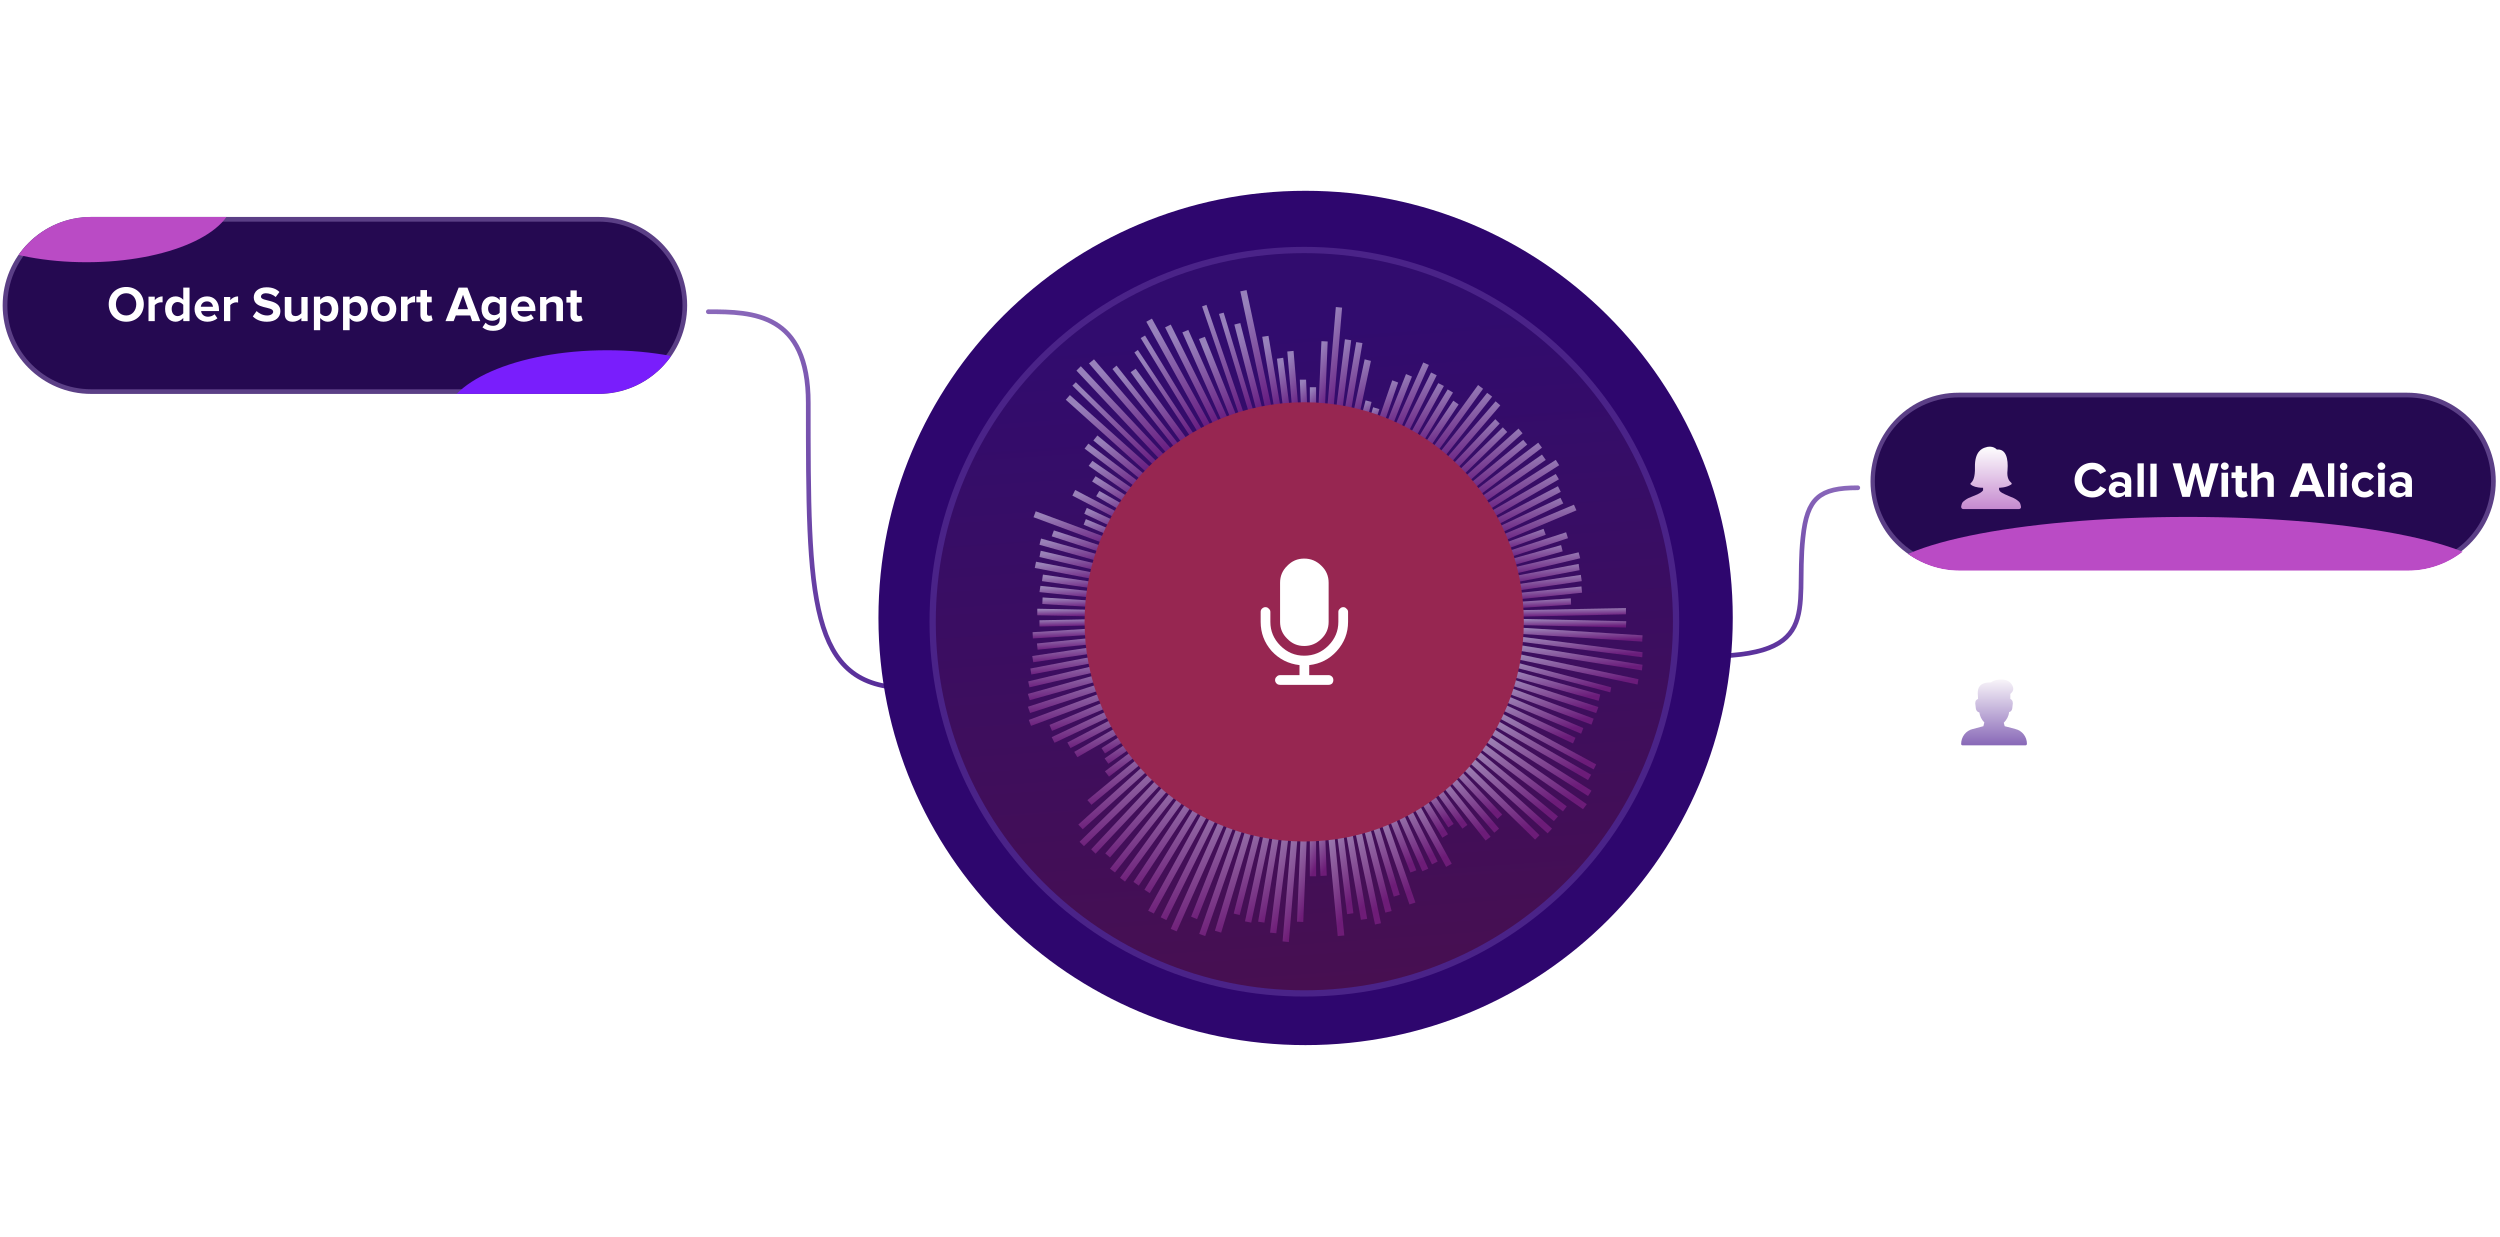
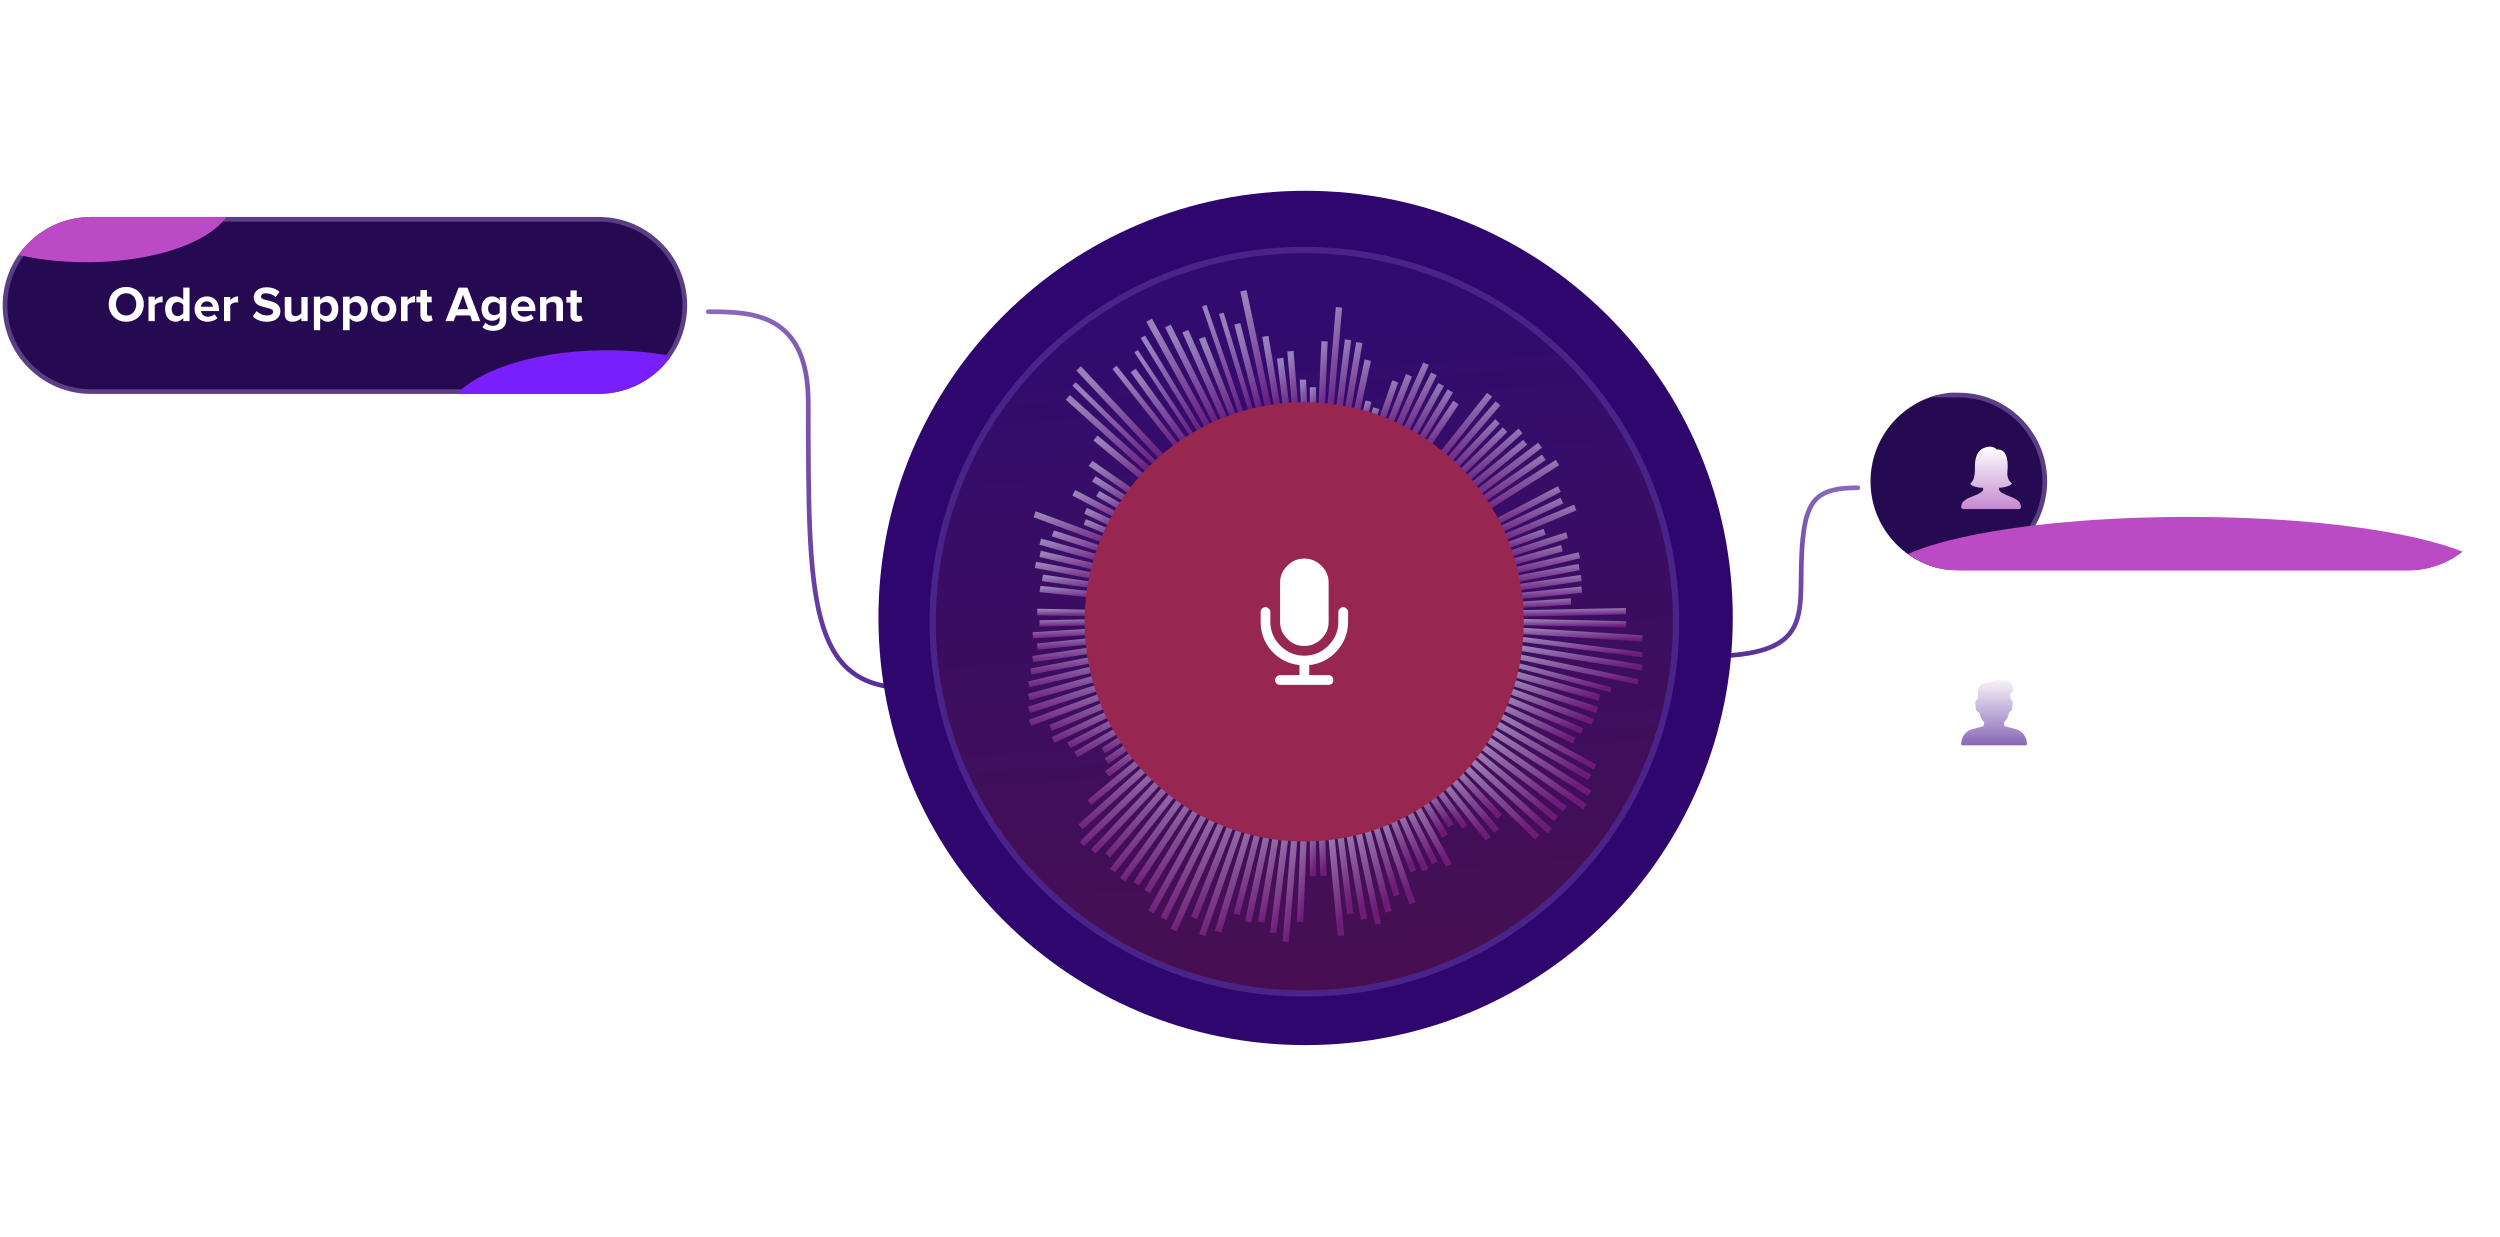
<svg xmlns="http://www.w3.org/2000/svg" version="1.2" viewBox="0 0 798 395" width="798" height="395">
  <title>Group 1618876885</title>
  <defs>
    <linearGradient id="g1" x2="1" gradientUnits="userSpaceOnUse" gradientTransform="matrix(77.268,120.105,-37.926,24.399,212.511,99.535)">
      <stop offset="0" stop-color="#8d6cbc" />
      <stop offset="1" stop-color="#552b98" />
    </linearGradient>
    <linearGradient id="g2" x2="1" gradientUnits="userSpaceOnUse" gradientTransform="matrix(-22.902,68.174,-34.521,-11.597,604.597,155.717)">
      <stop offset="0" stop-color="#8d6cbc" />
      <stop offset="1" stop-color="#552b98" />
    </linearGradient>
    <clipPath clipPathUnits="userSpaceOnUse" id="cp1">
      <path d="m626.01 216.89h21v21h-21z" />
    </clipPath>
    <clipPath clipPathUnits="userSpaceOnUse" id="cp2">
      <path d="m626.01 216.89h21v21h-21z" />
    </clipPath>
    <linearGradient id="g3" x2="1" gradientUnits="userSpaceOnUse" gradientTransform="matrix(0,21,-21,0,636.506,216.889)">
      <stop offset="0" stop-color="#f8f4f9" />
      <stop offset="1" stop-color="#8868b7" />
    </linearGradient>
    <clipPath clipPathUnits="userSpaceOnUse" id="cp3">
      <path d="m29.11 69.21h161.96c15.61 0 28.27 12.66 28.27 28.27 0 15.61-12.66 28.26-28.27 28.26h-161.96c-15.61 0-28.26-12.65-28.26-28.26 0-15.61 12.65-28.27 28.26-28.27z" />
    </clipPath>
    <filter x="-50%" y="-50%" width="200%" height="200%" id="f1">
      <feGaussianBlur stdDeviation="12" />
    </filter>
    <clipPath clipPathUnits="userSpaceOnUse" id="cp4">
      <path d="m625.57 125.18h143c15.74 0 28.5 12.76 28.5 28.5 0 15.74-12.76 28.5-28.5 28.5h-143c-15.74 0-28.5-12.76-28.5-28.5 0-15.74 12.76-28.5 28.5-28.5z" />
    </clipPath>
    <clipPath clipPathUnits="userSpaceOnUse" id="cp5">
      <path d="m625.06 142.04h21v21h-21z" />
    </clipPath>
    <linearGradient id="g4" x2="1" gradientUnits="userSpaceOnUse" gradientTransform="matrix(0,19.95,-19.101,0,635.556,142.564)">
      <stop offset="0" stop-color="#fefefe" />
      <stop offset="1" stop-color="#c589cf" />
    </linearGradient>
    <filter x="-50%" y="-50%" width="200%" height="200%" id="f2">
      <feGaussianBlur stdDeviation="72" />
    </filter>
    <linearGradient id="g5" x2="1" gradientUnits="userSpaceOnUse" gradientTransform="matrix(14.544,210.867,-210.867,14.544,401.795,105.246)">
      <stop offset="0" stop-color="#310c6e" />
      <stop offset="1" stop-color="#470f51" />
    </linearGradient>
    <linearGradient id="g6" x2="1" gradientUnits="userSpaceOnUse" gradientTransform="matrix(6.758,3.35,-5.837,11.774,418.666,262.583)">
      <stop offset="0" stop-color="#dbceef" />
      <stop offset="1" stop-color="#88248e" />
    </linearGradient>
    <linearGradient id="g7" x2="1" gradientUnits="userSpaceOnUse" gradientTransform="matrix(11.663,5.428,-11.682,25.102,415.021,263.625)">
      <stop offset="0" stop-color="#dbceef" />
      <stop offset="1" stop-color="#88248e" />
    </linearGradient>
    <linearGradient id="g8" x2="1" gradientUnits="userSpaceOnUse" gradientTransform="matrix(16.229,9.878,-18.416,30.256,410.986,263.925)">
      <stop offset="0" stop-color="#dbceef" />
      <stop offset="1" stop-color="#88248e" />
    </linearGradient>
    <linearGradient id="g9" x2="1" gradientUnits="userSpaceOnUse" gradientTransform="matrix(16.793,13.64,-20.853,25.674,407.37,263.414)">
      <stop offset="0" stop-color="#dbceef" />
      <stop offset="1" stop-color="#88248e" />
    </linearGradient>
    <linearGradient id="g10" x2="1" gradientUnits="userSpaceOnUse" gradientTransform="matrix(15.789,16.137,-21.414,20.953,403.97,262.75)">
      <stop offset="0" stop-color="#dbceef" />
      <stop offset="1" stop-color="#88248e" />
    </linearGradient>
    <linearGradient id="g11" x2="1" gradientUnits="userSpaceOnUse" gradientTransform="matrix(15.76,19.048,-23.437,19.391,400.237,262.25)">
      <stop offset="0" stop-color="#dbceef" />
      <stop offset="1" stop-color="#88248e" />
    </linearGradient>
    <linearGradient id="g12" x2="1" gradientUnits="userSpaceOnUse" gradientTransform="matrix(14.352,20.296,-23.468,16.595,396.89,261.457)">
      <stop offset="0" stop-color="#dbceef" />
      <stop offset="1" stop-color="#88248e" />
    </linearGradient>
    <linearGradient id="g13" x2="1" gradientUnits="userSpaceOnUse" gradientTransform="matrix(16.44,25.821,-29.586,18.837,391.96,261.188)">
      <stop offset="0" stop-color="#dbceef" />
      <stop offset="1" stop-color="#88248e" />
    </linearGradient>
    <linearGradient id="g14" x2="1" gradientUnits="userSpaceOnUse" gradientTransform="matrix(16.364,28.833,-32.532,18.464,387.681,260.476)">
      <stop offset="0" stop-color="#dbceef" />
      <stop offset="1" stop-color="#88248e" />
    </linearGradient>
    <linearGradient id="g15" x2="1" gradientUnits="userSpaceOnUse" gradientTransform="matrix(13.649,27.149,-30.127,15.146,385.075,259.155)">
      <stop offset="0" stop-color="#dbceef" />
      <stop offset="1" stop-color="#88248e" />
    </linearGradient>
    <linearGradient id="g16" x2="1" gradientUnits="userSpaceOnUse" gradientTransform="matrix(14.638,31.884,-35.859,16.463,379.819,258.467)">
      <stop offset="0" stop-color="#dbceef" />
      <stop offset="1" stop-color="#88248e" />
    </linearGradient>
    <linearGradient id="g17" x2="1" gradientUnits="userSpaceOnUse" gradientTransform="matrix(12.886,31.012,-35.202,14.627,376.801,257.097)">
      <stop offset="0" stop-color="#dbceef" />
      <stop offset="1" stop-color="#88248e" />
    </linearGradient>
    <linearGradient id="g18" x2="1" gradientUnits="userSpaceOnUse" gradientTransform="matrix(11.83,31.19,-36.103,13.693,373.298,255.763)">
      <stop offset="0" stop-color="#dbceef" />
      <stop offset="1" stop-color="#88248e" />
    </linearGradient>
    <linearGradient id="g19" x2="1" gradientUnits="userSpaceOnUse" gradientTransform="matrix(9.553,27.636,-32.649,11.286,371.733,253.984)">
      <stop offset="0" stop-color="#dbceef" />
      <stop offset="1" stop-color="#88248e" />
    </linearGradient>
    <linearGradient id="g20" x2="1" gradientUnits="userSpaceOnUse" gradientTransform="matrix(8.684,27.289,-33.266,10.586,368.614,252.439)">
      <stop offset="0" stop-color="#dbceef" />
      <stop offset="1" stop-color="#88248e" />
    </linearGradient>
    <linearGradient id="g21" x2="1" gradientUnits="userSpaceOnUse" gradientTransform="matrix(8.199,27.875,-35.279,10.377,364.95,250.893)">
      <stop offset="0" stop-color="#dbceef" />
      <stop offset="1" stop-color="#88248e" />
    </linearGradient>
    <linearGradient id="g22" x2="1" gradientUnits="userSpaceOnUse" gradientTransform="matrix(7.399,27.205,-35.828,9.744,362.039,249.15)">
      <stop offset="0" stop-color="#dbceef" />
      <stop offset="1" stop-color="#88248e" />
    </linearGradient>
    <linearGradient id="g23" x2="1" gradientUnits="userSpaceOnUse" gradientTransform="matrix(6.247,24.83,-34.055,8.568,360.366,247.173)">
      <stop offset="0" stop-color="#dbceef" />
      <stop offset="1" stop-color="#88248e" />
    </linearGradient>
    <linearGradient id="g24" x2="1" gradientUnits="userSpaceOnUse" gradientTransform="matrix(5.959,25.527,-36.785,8.587,356.6,245.391)">
      <stop offset="0" stop-color="#dbceef" />
      <stop offset="1" stop-color="#88248e" />
    </linearGradient>
    <linearGradient id="g25" x2="1" gradientUnits="userSpaceOnUse" gradientTransform="matrix(5.48,25.316,-38.4,8.312,353.459,243.451)">
      <stop offset="0" stop-color="#dbceef" />
      <stop offset="1" stop-color="#88248e" />
    </linearGradient>
    <linearGradient id="g26" x2="1" gradientUnits="userSpaceOnUse" gradientTransform="matrix(4.506,22.429,-35.738,7.18,352.646,241.204)">
      <stop offset="0" stop-color="#dbceef" />
      <stop offset="1" stop-color="#88248e" />
    </linearGradient>
    <linearGradient id="g27" x2="1" gradientUnits="userSpaceOnUse" gradientTransform="matrix(3.279,17.524,-29.145,5.453,354.098,238.707)">
      <stop offset="0" stop-color="#dbceef" />
      <stop offset="1" stop-color="#88248e" />
    </linearGradient>
    <linearGradient id="g28" x2="1" gradientUnits="userSpaceOnUse" gradientTransform="matrix(2.015,11.391,-19.332,3.42,357.532,236.043)">
      <stop offset="0" stop-color="#dbceef" />
      <stop offset="1" stop-color="#88248e" />
    </linearGradient>
    <linearGradient id="g29" x2="1" gradientUnits="userSpaceOnUse" gradientTransform="matrix(1.622,9.746,-17.253,2.871,356.972,233.705)">
      <stop offset="0" stop-color="#dbceef" />
      <stop offset="1" stop-color="#88248e" />
    </linearGradient>
    <linearGradient id="g30" x2="1" gradientUnits="userSpaceOnUse" gradientTransform="matrix(1.384,8.863,-16.516,2.579,355.794,231.368)">
      <stop offset="0" stop-color="#dbceef" />
      <stop offset="1" stop-color="#88248e" />
    </linearGradient>
    <linearGradient id="g31" x2="1" gradientUnits="userSpaceOnUse" gradientTransform="matrix(1.689,12.11,-25.503,3.557,349.263,229.333)">
      <stop offset="0" stop-color="#dbceef" />
      <stop offset="1" stop-color="#88248e" />
    </linearGradient>
    <linearGradient id="g32" x2="1" gradientUnits="userSpaceOnUse" gradientTransform="matrix(1.49,11.608,-26.362,3.384,347.363,226.919)">
      <stop offset="0" stop-color="#dbceef" />
      <stop offset="1" stop-color="#88248e" />
    </linearGradient>
    <linearGradient id="g33" x2="1" gradientUnits="userSpaceOnUse" gradientTransform="matrix(1.428,12.309,-30.817,3.575,343.493,224.556)">
      <stop offset="0" stop-color="#dbceef" />
      <stop offset="1" stop-color="#88248e" />
    </linearGradient>
    <linearGradient id="g34" x2="1" gradientUnits="userSpaceOnUse" gradientTransform="matrix(1.179,11.112,-30.208,3.205,342.643,221.987)">
      <stop offset="0" stop-color="#dbceef" />
      <stop offset="1" stop-color="#88248e" />
    </linearGradient>
    <linearGradient id="g35" x2="1" gradientUnits="userSpaceOnUse" gradientTransform="matrix(1.121,11.97,-36.734,3.44,337.755,219.552)">
      <stop offset="0" stop-color="#dbceef" />
      <stop offset="1" stop-color="#88248e" />
    </linearGradient>
    <linearGradient id="g36" x2="1" gradientUnits="userSpaceOnUse" gradientTransform="matrix(.889,10.552,-35.844,3.02,337.28,216.887)">
      <stop offset="0" stop-color="#dbceef" />
      <stop offset="1" stop-color="#88248e" />
    </linearGradient>
    <linearGradient id="g37" x2="1" gradientUnits="userSpaceOnUse" gradientTransform="matrix(.688,9.173,-34.813,2.611,337.015,214.188)">
      <stop offset="0" stop-color="#dbceef" />
      <stop offset="1" stop-color="#88248e" />
    </linearGradient>
    <linearGradient id="g38" x2="1" gradientUnits="userSpaceOnUse" gradientTransform="matrix(.52,7.873,-33.839,2.235,336.846,211.474)">
      <stop offset="0" stop-color="#dbceef" />
      <stop offset="1" stop-color="#88248e" />
    </linearGradient>
    <linearGradient id="g39" x2="1" gradientUnits="userSpaceOnUse" gradientTransform="matrix(.377,6.552,-32.277,1.857,337.145,208.731)">
      <stop offset="0" stop-color="#dbceef" />
      <stop offset="1" stop-color="#88248e" />
    </linearGradient>
    <linearGradient id="g40" x2="1" gradientUnits="userSpaceOnUse" gradientTransform="matrix(.262,5.364,-30.929,1.511,337.426,205.981)">
      <stop offset="0" stop-color="#dbceef" />
      <stop offset="1" stop-color="#88248e" />
    </linearGradient>
    <linearGradient id="g41" x2="1" gradientUnits="userSpaceOnUse" gradientTransform="matrix(.172,4.189,-28.757,1.181,338.351,203.218)">
      <stop offset="0" stop-color="#dbceef" />
      <stop offset="1" stop-color="#88248e" />
    </linearGradient>
    <linearGradient id="g42" x2="1" gradientUnits="userSpaceOnUse" gradientTransform="matrix(.104,3.324,-30.111,.942,337.32,200.472)">
      <stop offset="0" stop-color="#dbceef" />
      <stop offset="1" stop-color="#88248e" />
    </linearGradient>
    <linearGradient id="g43" x2="1" gradientUnits="userSpaceOnUse" gradientTransform="matrix(.055,2.304,-25.657,.612,338.779,197.707)">
      <stop offset="0" stop-color="#dbceef" />
      <stop offset="1" stop-color="#88248e" />
    </linearGradient>
    <linearGradient id="g44" x2="1" gradientUnits="userSpaceOnUse" gradientTransform="matrix(.054,2.317,-18.062,.421,338.32,194.528)">
      <stop offset="0" stop-color="#dbceef" />
      <stop offset="1" stop-color="#88248e" />
    </linearGradient>
    <linearGradient id="g45" x2="1" gradientUnits="userSpaceOnUse" gradientTransform="matrix(.106,3.144,-16.96,.572,339.492,191.014)">
      <stop offset="0" stop-color="#dbceef" />
      <stop offset="1" stop-color="#88248e" />
    </linearGradient>
    <linearGradient id="g46" x2="1" gradientUnits="userSpaceOnUse" gradientTransform="matrix(.171,4.103,-17.817,.743,338.968,187.374)">
      <stop offset="0" stop-color="#dbceef" />
      <stop offset="1" stop-color="#88248e" />
    </linearGradient>
    <linearGradient id="g47" x2="1" gradientUnits="userSpaceOnUse" gradientTransform="matrix(.252,4.938,-17.489,.892,339.62,183.865)">
      <stop offset="0" stop-color="#dbceef" />
      <stop offset="1" stop-color="#88248e" />
    </linearGradient>
    <linearGradient id="g48" x2="1" gradientUnits="userSpaceOnUse" gradientTransform="matrix(.367,6.299,-19.512,1.137,338.156,179.837)">
      <stop offset="0" stop-color="#dbceef" />
      <stop offset="1" stop-color="#88248e" />
    </linearGradient>
    <linearGradient id="g49" x2="1" gradientUnits="userSpaceOnUse" gradientTransform="matrix(.483,7.102,-18.803,1.279,339.352,176.391)">
      <stop offset="0" stop-color="#dbceef" />
      <stop offset="1" stop-color="#88248e" />
    </linearGradient>
    <linearGradient id="g50" x2="1" gradientUnits="userSpaceOnUse" gradientTransform="matrix(.634,8.24,-19.223,1.479,339.565,172.623)">
      <stop offset="0" stop-color="#dbceef" />
      <stop offset="1" stop-color="#88248e" />
    </linearGradient>
    <linearGradient id="g51" x2="1" gradientUnits="userSpaceOnUse" gradientTransform="matrix(.734,8.301,-16.8,1.486,342.591,169.97)">
      <stop offset="0" stop-color="#dbceef" />
      <stop offset="1" stop-color="#88248e" />
    </linearGradient>
    <linearGradient id="g52" x2="1" gradientUnits="userSpaceOnUse" gradientTransform="matrix(1.082,11.486,-21.602,2.035,338.748,164.184)">
      <stop offset="0" stop-color="#dbceef" />
      <stop offset="1" stop-color="#88248e" />
    </linearGradient>
    <linearGradient id="g53" x2="1" gradientUnits="userSpaceOnUse" gradientTransform="matrix(.806,6.952,-10.709,1.242,350.249,166.247)">
      <stop offset="0" stop-color="#dbceef" />
      <stop offset="1" stop-color="#88248e" />
    </linearGradient>
    <linearGradient id="g54" x2="1" gradientUnits="userSpaceOnUse" gradientTransform="matrix(.978,7.889,-11.258,1.396,350.727,162.811)">
      <stop offset="0" stop-color="#dbceef" />
      <stop offset="1" stop-color="#88248e" />
    </linearGradient>
    <linearGradient id="g55" x2="1" gradientUnits="userSpaceOnUse" gradientTransform="matrix(1.404,10.85,-14.598,1.889,348.475,157.353)">
      <stop offset="0" stop-color="#dbceef" />
      <stop offset="1" stop-color="#88248e" />
    </linearGradient>
    <linearGradient id="g56" x2="1" gradientUnits="userSpaceOnUse" gradientTransform="matrix(1.229,8.451,-10.134,1.474,354.177,157.401)">
      <stop offset="0" stop-color="#dbceef" />
      <stop offset="1" stop-color="#88248e" />
    </linearGradient>
    <linearGradient id="g57" x2="1" gradientUnits="userSpaceOnUse" gradientTransform="matrix(1.622,10.583,-11.814,1.811,353.684,152.873)">
      <stop offset="0" stop-color="#dbceef" />
      <stop offset="1" stop-color="#88248e" />
    </linearGradient>
    <linearGradient id="g58" x2="1" gradientUnits="userSpaceOnUse" gradientTransform="matrix(2.104,12.911,-13.276,2.163,353.422,148.183)">
      <stop offset="0" stop-color="#dbceef" />
      <stop offset="1" stop-color="#88248e" />
    </linearGradient>
    <linearGradient id="g59" x2="1" gradientUnits="userSpaceOnUse" gradientTransform="matrix(2.754,15.816,-14.867,2.589,352.966,142.93)">
      <stop offset="0" stop-color="#dbceef" />
      <stop offset="1" stop-color="#88248e" />
    </linearGradient>
    <linearGradient id="g60" x2="1" gradientUnits="userSpaceOnUse" gradientTransform="matrix(3.023,16.114,-13.781,2.585,355.442,140.418)">
      <stop offset="0" stop-color="#dbceef" />
      <stop offset="1" stop-color="#88248e" />
    </linearGradient>
    <linearGradient id="g61" x2="1" gradientUnits="userSpaceOnUse" gradientTransform="matrix(5.144,25.647,-19.64,3.939,349.81,128.307)">
      <stop offset="0" stop-color="#dbceef" />
      <stop offset="1" stop-color="#88248e" />
    </linearGradient>
    <linearGradient id="g62" x2="1" gradientUnits="userSpaceOnUse" gradientTransform="matrix(5.899,27.27,-18.521,4.006,351.852,124.446)">
      <stop offset="0" stop-color="#dbceef" />
      <stop offset="1" stop-color="#88248e" />
    </linearGradient>
    <linearGradient id="g63" x2="1" gradientUnits="userSpaceOnUse" gradientTransform="matrix(6.977,29.861,-18.153,4.241,353.322,119.58)">
      <stop offset="0" stop-color="#dbceef" />
      <stop offset="1" stop-color="#88248e" />
    </linearGradient>
    <linearGradient id="g64" x2="1" gradientUnits="userSpaceOnUse" gradientTransform="matrix(7.557,29.955,-16.042,4.047,356.77,117.384)">
      <stop offset="0" stop-color="#dbceef" />
      <stop offset="1" stop-color="#88248e" />
    </linearGradient>
    <linearGradient id="g65" x2="1" gradientUnits="userSpaceOnUse" gradientTransform="matrix(7.212,26.412,-12.19,3.329,362.622,119.144)">
      <stop offset="0" stop-color="#dbceef" />
      <stop offset="1" stop-color="#88248e" />
    </linearGradient>
    <linearGradient id="g66" x2="1" gradientUnits="userSpaceOnUse" gradientTransform="matrix(7.017,23.977,-9.819,2.874,367.311,119.853)">
      <stop offset="0" stop-color="#dbceef" />
      <stop offset="1" stop-color="#88248e" />
    </linearGradient>
    <linearGradient id="g67" x2="1" gradientUnits="userSpaceOnUse" gradientTransform="matrix(8.783,27.196,-8.497,2.744,368.861,114.266)">
      <stop offset="0" stop-color="#dbceef" />
      <stop offset="1" stop-color="#88248e" />
    </linearGradient>
    <linearGradient id="g68" x2="1" gradientUnits="userSpaceOnUse" gradientTransform="matrix(10.283,29.354,-7.272,2.547,370.955,109.853)">
      <stop offset="0" stop-color="#dbceef" />
      <stop offset="1" stop-color="#88248e" />
    </linearGradient>
    <linearGradient id="g69" x2="1" gradientUnits="userSpaceOnUse" gradientTransform="matrix(12.147,31.981,-5.924,2.25,372.917,104.817)">
      <stop offset="0" stop-color="#dbceef" />
      <stop offset="1" stop-color="#88248e" />
    </linearGradient>
    <linearGradient id="g70" x2="1" gradientUnits="userSpaceOnUse" gradientTransform="matrix(11.896,28.776,-3.433,1.419,377.811,106.458)">
      <stop offset="0" stop-color="#dbceef" />
      <stop offset="1" stop-color="#88248e" />
    </linearGradient>
    <linearGradient id="g71" x2="1" gradientUnits="userSpaceOnUse" gradientTransform="matrix(11.648,25.821,-1.566,.706,382.383,107.911)">
      <stop offset="0" stop-color="#dbceef" />
      <stop offset="1" stop-color="#88248e" />
    </linearGradient>
    <linearGradient id="g72" x2="1" gradientUnits="userSpaceOnUse" gradientTransform="matrix(11.136,22.605,-3.233,1.593,386.869,109.836)">
      <stop offset="0" stop-color="#dbceef" />
      <stop offset="1" stop-color="#88248e" />
    </linearGradient>
    <linearGradient id="g73" x2="1" gradientUnits="userSpaceOnUse" gradientTransform="matrix(16.422,27.808,-6.685,3.948,388.291,100.462)">
      <stop offset="0" stop-color="#dbceef" />
      <stop offset="1" stop-color="#88248e" />
    </linearGradient>
    <linearGradient id="g74" x2="1" gradientUnits="userSpaceOnUse" gradientTransform="matrix(15.281,23.555,-7.694,4.991,392.866,102.586)">
      <stop offset="0" stop-color="#dbceef" />
      <stop offset="1" stop-color="#88248e" />
    </linearGradient>
    <linearGradient id="g75" x2="1" gradientUnits="userSpaceOnUse" gradientTransform="matrix(13.992,19.872,-8.548,6.019,397.032,105.59)">
      <stop offset="0" stop-color="#dbceef" />
      <stop offset="1" stop-color="#88248e" />
    </linearGradient>
    <linearGradient id="g76" x2="1" gradientUnits="userSpaceOnUse" gradientTransform="matrix(19.134,22.323,-12.894,11.052,399.153,95.884)">
      <stop offset="0" stop-color="#dbceef" />
      <stop offset="1" stop-color="#88248e" />
    </linearGradient>
    <linearGradient id="g77" x2="1" gradientUnits="userSpaceOnUse" gradientTransform="matrix(12.376,13.506,-9.295,8.518,404.838,109.298)">
      <stop offset="0" stop-color="#dbceef" />
      <stop offset="1" stop-color="#88248e" />
    </linearGradient>
    <linearGradient id="g78" x2="1" gradientUnits="userSpaceOnUse" gradientTransform="matrix(8.989,9.256,-7.351,7.139,408.943,115.764)">
      <stop offset="0" stop-color="#dbceef" />
      <stop offset="1" stop-color="#88248e" />
    </linearGradient>
    <linearGradient id="g79" x2="1" gradientUnits="userSpaceOnUse" gradientTransform="matrix(9.632,7.734,-8.061,10.039,412.062,113.686)">
      <stop offset="0" stop-color="#dbceef" />
      <stop offset="1" stop-color="#88248e" />
    </linearGradient>
    <linearGradient id="g80" x2="1" gradientUnits="userSpaceOnUse" gradientTransform="matrix(5.568,5.249,-5.156,5.47,415.63,122.099)">
      <stop offset="0" stop-color="#dbceef" />
      <stop offset="1" stop-color="#88248e" />
    </linearGradient>
    <linearGradient id="g81" x2="1" gradientUnits="userSpaceOnUse" gradientTransform="matrix(4.425,4.204,-4.347,4.576,418.666,124.309)">
      <stop offset="0" stop-color="#dbceef" />
      <stop offset="1" stop-color="#88248e" />
    </linearGradient>
    <linearGradient id="g82" x2="1" gradientUnits="userSpaceOnUse" gradientTransform="matrix(9.592,5.419,-9.509,16.832,421.659,110.795)">
      <stop offset="0" stop-color="#dbceef" />
      <stop offset="1" stop-color="#88248e" />
    </linearGradient>
    <linearGradient id="g83" x2="1" gradientUnits="userSpaceOnUse" gradientTransform="matrix(14.768,9.394,-16.649,26.173,424.917,100.734)">
      <stop offset="0" stop-color="#dbceef" />
      <stop offset="1" stop-color="#88248e" />
    </linearGradient>
    <linearGradient id="g84" x2="1" gradientUnits="userSpaceOnUse" gradientTransform="matrix(11.677,10.784,-14.366,15.555,427.653,110.291)">
      <stop offset="0" stop-color="#dbceef" />
      <stop offset="1" stop-color="#88248e" />
    </linearGradient>
    <linearGradient id="g85" x2="1" gradientUnits="userSpaceOnUse" gradientTransform="matrix(11.454,12.79,-15.513,13.892,430.606,111.106)">
      <stop offset="0" stop-color="#dbceef" />
      <stop offset="1" stop-color="#88248e" />
    </linearGradient>
    <linearGradient id="g86" x2="1" gradientUnits="userSpaceOnUse" gradientTransform="matrix(8.738,12.147,-13.134,9.448,433.246,116.291)">
      <stop offset="0" stop-color="#dbceef" />
      <stop offset="1" stop-color="#88248e" />
    </linearGradient>
    <linearGradient id="g87" x2="1" gradientUnits="userSpaceOnUse" gradientTransform="matrix(2.626,5.89,-5.164,2.302,435.155,128.381)">
      <stop offset="0" stop-color="#dbceef" />
      <stop offset="1" stop-color="#88248e" />
    </linearGradient>
    <linearGradient id="g88" x2="1" gradientUnits="userSpaceOnUse" gradientTransform="matrix(1.893,5.011,-4.405,1.664,437.7,130.486)">
      <stop offset="0" stop-color="#dbceef" />
      <stop offset="1" stop-color="#88248e" />
    </linearGradient>
    <linearGradient id="g89" x2="1" gradientUnits="userSpaceOnUse" gradientTransform="matrix(5.661,11.679,-11.701,5.672,441.318,122.607)">
      <stop offset="0" stop-color="#dbceef" />
      <stop offset="1" stop-color="#88248e" />
    </linearGradient>
    <linearGradient id="g90" x2="1" gradientUnits="userSpaceOnUse" gradientTransform="matrix(6.478,14.126,-14.632,6.71,444.386,120.893)">
      <stop offset="0" stop-color="#dbceef" />
      <stop offset="1" stop-color="#88248e" />
    </linearGradient>
    <linearGradient id="g91" x2="1" gradientUnits="userSpaceOnUse" gradientTransform="matrix(7.866,18.129,-19.505,8.463,447.773,117.498)">
      <stop offset="0" stop-color="#dbceef" />
      <stop offset="1" stop-color="#88248e" />
    </linearGradient>
    <linearGradient id="g92" x2="1" gradientUnits="userSpaceOnUse" gradientTransform="matrix(6.709,17.035,-18.549,7.305,450.233,120.553)">
      <stop offset="0" stop-color="#dbceef" />
      <stop offset="1" stop-color="#88248e" />
    </linearGradient>
    <linearGradient id="g93" x2="1" gradientUnits="userSpaceOnUse" gradientTransform="matrix(5.656,15.733,-17.448,6.272,452.6,123.752)">
      <stop offset="0" stop-color="#dbceef" />
      <stop offset="1" stop-color="#88248e" />
    </linearGradient>
    <linearGradient id="g94" x2="1" gradientUnits="userSpaceOnUse" gradientTransform="matrix(5.143,15.483,-17.67,5.869,455.105,125.707)">
      <stop offset="0" stop-color="#dbceef" />
      <stop offset="1" stop-color="#88248e" />
    </linearGradient>
    <linearGradient id="g95" x2="1" gradientUnits="userSpaceOnUse" gradientTransform="matrix(4.243,13.876,-16.253,4.97,457.232,129.209)">
      <stop offset="0" stop-color="#dbceef" />
      <stop offset="1" stop-color="#88248e" />
    </linearGradient>
    <linearGradient id="g96" x2="1" gradientUnits="userSpaceOnUse" gradientTransform="matrix(5.677,19.559,-24.334,7.063,461.154,124.704)">
      <stop offset="0" stop-color="#dbceef" />
      <stop offset="1" stop-color="#88248e" />
    </linearGradient>
    <linearGradient id="g97" x2="1" gradientUnits="userSpaceOnUse" gradientTransform="matrix(5.14,19.083,-24.701,6.653,463.53,127.102)">
      <stop offset="0" stop-color="#dbceef" />
      <stop offset="1" stop-color="#88248e" />
    </linearGradient>
    <linearGradient id="g98" x2="1" gradientUnits="userSpaceOnUse" gradientTransform="matrix(4.606,18.406,-24.858,6.22,465.773,129.756)">
      <stop offset="0" stop-color="#dbceef" />
      <stop offset="1" stop-color="#88248e" />
    </linearGradient>
    <linearGradient id="g99" x2="1" gradientUnits="userSpaceOnUse" gradientTransform="matrix(3.534,15.206,-21.27,4.943,467.138,135.132)">
      <stop offset="0" stop-color="#dbceef" />
      <stop offset="1" stop-color="#88248e" />
    </linearGradient>
    <linearGradient id="g100" x2="1" gradientUnits="userSpaceOnUse" gradientTransform="matrix(3.179,14.665,-21.517,4.664,469.211,137.713)">
      <stop offset="0" stop-color="#dbceef" />
      <stop offset="1" stop-color="#88248e" />
    </linearGradient>
    <linearGradient id="g101" x2="1" gradientUnits="userSpaceOnUse" gradientTransform="matrix(3.265,16.184,-25.253,5.095,471.993,138.199)">
      <stop offset="0" stop-color="#dbceef" />
      <stop offset="1" stop-color="#88248e" />
    </linearGradient>
    <linearGradient id="g102" x2="1" gradientUnits="userSpaceOnUse" gradientTransform="matrix(2.804,14.915,-24.494,4.605,473.685,141.664)">
      <stop offset="0" stop-color="#dbceef" />
      <stop offset="1" stop-color="#88248e" />
    </linearGradient>
    <linearGradient id="g103" x2="1" gradientUnits="userSpaceOnUse" gradientTransform="matrix(2.787,16.013,-28.133,4.896,476.296,142.727)">
      <stop offset="0" stop-color="#dbceef" />
      <stop offset="1" stop-color="#88248e" />
    </linearGradient>
    <linearGradient id="g104" x2="1" gradientUnits="userSpaceOnUse" gradientTransform="matrix(2.37,14.648,-27.262,4.411,477.768,146.395)">
      <stop offset="0" stop-color="#dbceef" />
      <stop offset="1" stop-color="#88248e" />
    </linearGradient>
    <linearGradient id="g105" x2="1" gradientUnits="userSpaceOnUse" gradientTransform="matrix(2.266,15.212,-30.492,4.542,480.114,148.128)">
      <stop offset="0" stop-color="#dbceef" />
      <stop offset="1" stop-color="#88248e" />
    </linearGradient>
    <linearGradient id="g106" x2="1" gradientUnits="userSpaceOnUse" gradientTransform="matrix(1.844,13.339,-28.438,3.931,481.106,152.409)">
      <stop offset="0" stop-color="#dbceef" />
      <stop offset="1" stop-color="#88248e" />
    </linearGradient>
    <linearGradient id="g107" x2="1" gradientUnits="userSpaceOnUse" gradientTransform="matrix(1.53,11.965,-27.288,3.489,482.199,156.218)">
      <stop offset="0" stop-color="#dbceef" />
      <stop offset="1" stop-color="#88248e" />
    </linearGradient>
    <linearGradient id="g108" x2="1" gradientUnits="userSpaceOnUse" gradientTransform="matrix(1.279,10.85,-26.643,3.141,483.302,159.804)">
      <stop offset="0" stop-color="#dbceef" />
      <stop offset="1" stop-color="#88248e" />
    </linearGradient>
    <linearGradient id="g109" x2="1" gradientUnits="userSpaceOnUse" gradientTransform="matrix(1.18,11.131,-30.263,3.208,485.362,162.012)">
      <stop offset="0" stop-color="#dbceef" />
      <stop offset="1" stop-color="#88248e" />
    </linearGradient>
    <linearGradient id="g110" x2="1" gradientUnits="userSpaceOnUse" gradientTransform="matrix(.685,6.425,-16.999,1.812,483.112,169.303)">
      <stop offset="0" stop-color="#dbceef" />
      <stop offset="1" stop-color="#88248e" />
    </linearGradient>
    <linearGradient id="g111" x2="1" gradientUnits="userSpaceOnUse" gradientTransform="matrix(.696,7.742,-24.471,2.2,485.908,170.534)">
      <stop offset="0" stop-color="#dbceef" />
      <stop offset="1" stop-color="#88248e" />
    </linearGradient>
    <linearGradient id="g112" x2="1" gradientUnits="userSpaceOnUse" gradientTransform="matrix(.525,6.313,-21.427,1.782,485.975,174.566)">
      <stop offset="0" stop-color="#dbceef" />
      <stop offset="1" stop-color="#88248e" />
    </linearGradient>
    <linearGradient id="g113" x2="1" gradientUnits="userSpaceOnUse" gradientTransform="matrix(.463,6.671,-27.169,1.886,488.132,176.825)">
      <stop offset="0" stop-color="#dbceef" />
      <stop offset="1" stop-color="#88248e" />
    </linearGradient>
    <linearGradient id="g114" x2="1" gradientUnits="userSpaceOnUse" gradientTransform="matrix(.345,5.673,-26.291,1.599,488.51,180.467)">
      <stop offset="0" stop-color="#dbceef" />
      <stop offset="1" stop-color="#88248e" />
    </linearGradient>
    <linearGradient id="g115" x2="1" gradientUnits="userSpaceOnUse" gradientTransform="matrix(.251,4.851,-26.477,1.37,489.044,183.952)">
      <stop offset="0" stop-color="#dbceef" />
      <stop offset="1" stop-color="#88248e" />
    </linearGradient>
    <linearGradient id="g116" x2="1" gradientUnits="userSpaceOnUse" gradientTransform="matrix(.17,3.975,-26.128,1.117,489.341,187.503)">
      <stop offset="0" stop-color="#dbceef" />
      <stop offset="1" stop-color="#88248e" />
    </linearGradient>
    <linearGradient id="g117" x2="1" gradientUnits="userSpaceOnUse" gradientTransform="matrix(.11,2.917,-21.751,.82,488.481,191.242)">
      <stop offset="0" stop-color="#dbceef" />
      <stop offset="1" stop-color="#88248e" />
    </linearGradient>
    <linearGradient id="g118" x2="1" gradientUnits="userSpaceOnUse" gradientTransform="matrix(.043,2.547,-42.2,.712,493.862,194.297)">
      <stop offset="0" stop-color="#dbceef" />
      <stop offset="1" stop-color="#88248e" />
    </linearGradient>
    <linearGradient id="g119" x2="1" gradientUnits="userSpaceOnUse" gradientTransform="matrix(.044,2.548,-27.027,.467,493.877,197.728)">
      <stop offset="0" stop-color="#dbceef" />
      <stop offset="1" stop-color="#88248e" />
    </linearGradient>
    <linearGradient id="g120" x2="1" gradientUnits="userSpaceOnUse" gradientTransform="matrix(.104,4.234,-31.143,.765,495.341,200.55)">
      <stop offset="0" stop-color="#dbceef" />
      <stop offset="1" stop-color="#88248e" />
    </linearGradient>
    <linearGradient id="g121" x2="1" gradientUnits="userSpaceOnUse" gradientTransform="matrix(.232,6.339,-31.241,1.143,495.157,203.4)">
      <stop offset="0" stop-color="#dbceef" />
      <stop offset="1" stop-color="#88248e" />
    </linearGradient>
    <linearGradient id="g122" x2="1" gradientUnits="userSpaceOnUse" gradientTransform="matrix(.348,7.795,-31.465,1.405,494.888,206.186)">
      <stop offset="0" stop-color="#dbceef" />
      <stop offset="1" stop-color="#88248e" />
    </linearGradient>
    <linearGradient id="g123" x2="1" gradientUnits="userSpaceOnUse" gradientTransform="matrix(.524,9.471,-30.723,1.7,494.153,208.979)">
      <stop offset="0" stop-color="#dbceef" />
      <stop offset="1" stop-color="#88248e" />
    </linearGradient>
    <linearGradient id="g124" x2="1" gradientUnits="userSpaceOnUse" gradientTransform="matrix(.637,9.343,-24.512,1.671,491.113,211.599)">
      <stop offset="0" stop-color="#dbceef" />
      <stop offset="1" stop-color="#88248e" />
    </linearGradient>
    <linearGradient id="g125" x2="1" gradientUnits="userSpaceOnUse" gradientTransform="matrix(.699,9.371,-22.485,1.677,489.577,214.207)">
      <stop offset="0" stop-color="#dbceef" />
      <stop offset="1" stop-color="#88248e" />
    </linearGradient>
    <linearGradient id="g126" x2="1" gradientUnits="userSpaceOnUse" gradientTransform="matrix(.892,10.602,-22.462,1.89,488.808,216.889)">
      <stop offset="0" stop-color="#dbceef" />
      <stop offset="1" stop-color="#88248e" />
    </linearGradient>
    <linearGradient id="g127" x2="1" gradientUnits="userSpaceOnUse" gradientTransform="matrix(1.092,11.617,-21.884,2.057,487.716,219.522)">
      <stop offset="0" stop-color="#dbceef" />
      <stop offset="1" stop-color="#88248e" />
    </linearGradient>
    <linearGradient id="g128" x2="1" gradientUnits="userSpaceOnUse" gradientTransform="matrix(1.257,11.978,-20.102,2.11,486.028,222.06)">
      <stop offset="0" stop-color="#dbceef" />
      <stop offset="1" stop-color="#88248e" />
    </linearGradient>
    <linearGradient id="g129" x2="1" gradientUnits="userSpaceOnUse" gradientTransform="matrix(1.449,12.521,-18.91,2.188,484.479,224.573)">
      <stop offset="0" stop-color="#dbceef" />
      <stop offset="1" stop-color="#88248e" />
    </linearGradient>
    <linearGradient id="g130" x2="1" gradientUnits="userSpaceOnUse" gradientTransform="matrix(2.254,17.76,-23.941,3.039,485.604,227.445)">
      <stop offset="0" stop-color="#dbceef" />
      <stop offset="1" stop-color="#88248e" />
    </linearGradient>
    <linearGradient id="g131" x2="1" gradientUnits="userSpaceOnUse" gradientTransform="matrix(2.52,18.673,-23.553,3.179,484.183,229.895)">
      <stop offset="0" stop-color="#dbceef" />
      <stop offset="1" stop-color="#88248e" />
    </linearGradient>
    <linearGradient id="g132" x2="1" gradientUnits="userSpaceOnUse" gradientTransform="matrix(3.09,21.114,-24.189,3.54,483.223,232.425)">
      <stop offset="0" stop-color="#dbceef" />
      <stop offset="1" stop-color="#88248e" />
    </linearGradient>
    <linearGradient id="g133" x2="1" gradientUnits="userSpaceOnUse" gradientTransform="matrix(3.616,22.792,-23.675,3.756,481.701,234.83)">
      <stop offset="0" stop-color="#dbceef" />
      <stop offset="1" stop-color="#88248e" />
    </linearGradient>
    <linearGradient id="g134" x2="1" gradientUnits="userSpaceOnUse" gradientTransform="matrix(3.675,21.318,-20.046,3.456,478.651,236.905)">
      <stop offset="0" stop-color="#dbceef" />
      <stop offset="1" stop-color="#88248e" />
    </linearGradient>
    <linearGradient id="g135" x2="1" gradientUnits="userSpaceOnUse" gradientTransform="matrix(4.119,22.124,-18.831,3.506,476.638,239.11)">
      <stop offset="0" stop-color="#dbceef" />
      <stop offset="1" stop-color="#88248e" />
    </linearGradient>
    <linearGradient id="g136" x2="1" gradientUnits="userSpaceOnUse" gradientTransform="matrix(4.742,23.619,-18.124,3.639,474.808,241.307)">
      <stop offset="0" stop-color="#dbceef" />
      <stop offset="1" stop-color="#88248e" />
    </linearGradient>
    <linearGradient id="g137" x2="1" gradientUnits="userSpaceOnUse" gradientTransform="matrix(5.082,23.475,-16.195,3.506,472.299,243.289)">
      <stop offset="0" stop-color="#dbceef" />
      <stop offset="1" stop-color="#88248e" />
    </linearGradient>
    <linearGradient id="g138" x2="1" gradientUnits="userSpaceOnUse" gradientTransform="matrix(3.7,15.912,-10.111,2.351,467.367,244.537)">
      <stop offset="0" stop-color="#dbceef" />
      <stop offset="1" stop-color="#88248e" />
    </linearGradient>
    <linearGradient id="g139" x2="1" gradientUnits="userSpaceOnUse" gradientTransform="matrix(4.5,17.991,-10.09,2.524,465.647,246.558)">
      <stop offset="0" stop-color="#dbceef" />
      <stop offset="1" stop-color="#88248e" />
    </linearGradient>
    <linearGradient id="g140" x2="1" gradientUnits="userSpaceOnUse" gradientTransform="matrix(4.985,18.526,-9.134,2.458,463.374,248.362)">
      <stop offset="0" stop-color="#dbceef" />
      <stop offset="1" stop-color="#88248e" />
    </linearGradient>
    <linearGradient id="g141" x2="1" gradientUnits="userSpaceOnUse" gradientTransform="matrix(3.908,13.719,-6.273,1.787,459.635,249.59)">
      <stop offset="0" stop-color="#dbceef" />
      <stop offset="1" stop-color="#88248e" />
    </linearGradient>
    <linearGradient id="g142" x2="1" gradientUnits="userSpaceOnUse" gradientTransform="matrix(3.604,11.939,-4.955,1.496,456.764,251.003)">
      <stop offset="0" stop-color="#dbceef" />
      <stop offset="1" stop-color="#88248e" />
    </linearGradient>
    <linearGradient id="g143" x2="1" gradientUnits="userSpaceOnUse" gradientTransform="matrix(4.339,13.262,-4.501,1.473,454.607,252.614)">
      <stop offset="0" stop-color="#dbceef" />
      <stop offset="1" stop-color="#88248e" />
    </linearGradient>
    <linearGradient id="g144" x2="1" gradientUnits="userSpaceOnUse" gradientTransform="matrix(7.091,19.335,-4.393,1.611,453.352,254.601)">
      <stop offset="0" stop-color="#dbceef" />
      <stop offset="1" stop-color="#88248e" />
    </linearGradient>
    <linearGradient id="g145" x2="1" gradientUnits="userSpaceOnUse" gradientTransform="matrix(6.863,17.385,-2.961,1.169,450.301,255.724)">
      <stop offset="0" stop-color="#dbceef" />
      <stop offset="1" stop-color="#88248e" />
    </linearGradient>
    <linearGradient id="g146" x2="1" gradientUnits="userSpaceOnUse" gradientTransform="matrix(7.645,17.678,-1.674,.724,447.691,256.977)">
      <stop offset="0" stop-color="#dbceef" />
      <stop offset="1" stop-color="#88248e" />
    </linearGradient>
    <linearGradient id="g147" x2="1" gradientUnits="userSpaceOnUse" gradientTransform="matrix(7.872,16.676,-2.514,1.187,444.814,258.006)">
      <stop offset="0" stop-color="#dbceef" />
      <stop offset="1" stop-color="#88248e" />
    </linearGradient>
    <linearGradient id="g148" x2="1" gradientUnits="userSpaceOnUse" gradientTransform="matrix(12.177,22.172,-5.061,2.78,442.967,259.695)">
      <stop offset="0" stop-color="#dbceef" />
      <stop offset="1" stop-color="#88248e" />
    </linearGradient>
    <linearGradient id="g149" x2="1" gradientUnits="userSpaceOnUse" gradientTransform="matrix(11.387,18.828,-6.04,3.653,439.679,260.298)">
      <stop offset="0" stop-color="#dbceef" />
      <stop offset="1" stop-color="#88248e" />
    </linearGradient>
    <linearGradient id="g150" x2="1" gradientUnits="userSpaceOnUse" gradientTransform="matrix(14.018,19.903,-8.563,6.031,437.068,261.401)">
      <stop offset="0" stop-color="#dbceef" />
      <stop offset="1" stop-color="#88248e" />
    </linearGradient>
    <linearGradient id="g151" x2="1" gradientUnits="userSpaceOnUse" gradientTransform="matrix(16.037,19.318,-10.905,9.053,434.228,262.295)">
      <stop offset="0" stop-color="#dbceef" />
      <stop offset="1" stop-color="#88248e" />
    </linearGradient>
    <linearGradient id="g152" x2="1" gradientUnits="userSpaceOnUse" gradientTransform="matrix(15.387,15.828,-11.392,11.075,431.035,262.685)">
      <stop offset="0" stop-color="#dbceef" />
      <stop offset="1" stop-color="#88248e" />
    </linearGradient>
    <linearGradient id="g153" x2="1" gradientUnits="userSpaceOnUse" gradientTransform="matrix(14.168,12.177,-11.146,12.968,427.87,262.938)">
      <stop offset="0" stop-color="#dbceef" />
      <stop offset="1" stop-color="#88248e" />
    </linearGradient>
    <linearGradient id="g154" x2="1" gradientUnits="userSpaceOnUse" gradientTransform="matrix(16.128,10.858,-12.943,19.225,425.111,263.767)">
      <stop offset="0" stop-color="#dbceef" />
      <stop offset="1" stop-color="#88248e" />
    </linearGradient>
    <linearGradient id="g155" x2="1" gradientUnits="userSpaceOnUse" gradientTransform="matrix(7.937,5.419,-6.852,10.036,421.586,262.49)">
      <stop offset="0" stop-color="#dbceef" />
      <stop offset="1" stop-color="#88248e" />
    </linearGradient>
    <clipPath clipPathUnits="userSpaceOnUse" id="cp6">
      <path d="m396.17 178.28h40.35v40.35h-40.35z" />
    </clipPath>
  </defs>
  <style>
		.s0 { fill: none;stroke: url(#g1);stroke-linecap: round;stroke-width: 1.5 } 
		.s1 { fill: none;stroke: url(#g2);stroke-linecap: round;stroke-width: 1.5 } 
		.s2 { fill: #ffffff } 
		.s3 { fill: url(#g3) } 
		.s4 { fill: #250951;stroke: #5b3f86;stroke-width: 1.5 } 
		.s5 { filter: url(#f1);fill: #ba4bc5 } 
		.s6 { filter: url(#f1);fill: #791efc } 
		.s7 { fill: url(#g4) } 
		.s8 { filter: url(#f2);fill: #2e066e } 
		.s9 { fill: url(#g5);stroke: #4a2388;stroke-width: 2 } 
		.s10 { opacity: .6;fill: url(#g6) } 
		.s11 { opacity: .6;fill: url(#g7) } 
		.s12 { opacity: .6;fill: url(#g8) } 
		.s13 { opacity: .6;fill: url(#g9) } 
		.s14 { opacity: .6;fill: url(#g10) } 
		.s15 { opacity: .6;fill: url(#g11) } 
		.s16 { opacity: .6;fill: url(#g12) } 
		.s17 { opacity: .6;fill: url(#g13) } 
		.s18 { opacity: .6;fill: url(#g14) } 
		.s19 { opacity: .6;fill: url(#g15) } 
		.s20 { opacity: .6;fill: url(#g16) } 
		.s21 { opacity: .6;fill: url(#g17) } 
		.s22 { opacity: .6;fill: url(#g18) } 
		.s23 { opacity: .6;fill: url(#g19) } 
		.s24 { opacity: .6;fill: url(#g20) } 
		.s25 { opacity: .6;fill: url(#g21) } 
		.s26 { opacity: .6;fill: url(#g22) } 
		.s27 { opacity: .6;fill: url(#g23) } 
		.s28 { opacity: .6;fill: url(#g24) } 
		.s29 { opacity: .6;fill: url(#g25) } 
		.s30 { opacity: .6;fill: url(#g26) } 
		.s31 { opacity: .6;fill: url(#g27) } 
		.s32 { opacity: .6;fill: url(#g28) } 
		.s33 { opacity: .6;fill: url(#g29) } 
		.s34 { opacity: .6;fill: url(#g30) } 
		.s35 { opacity: .6;fill: url(#g31) } 
		.s36 { opacity: .6;fill: url(#g32) } 
		.s37 { opacity: .6;fill: url(#g33) } 
		.s38 { opacity: .6;fill: url(#g34) } 
		.s39 { opacity: .6;fill: url(#g35) } 
		.s40 { opacity: .6;fill: url(#g36) } 
		.s41 { opacity: .6;fill: url(#g37) } 
		.s42 { opacity: .6;fill: url(#g38) } 
		.s43 { opacity: .6;fill: url(#g39) } 
		.s44 { opacity: .6;fill: url(#g40) } 
		.s45 { opacity: .6;fill: url(#g41) } 
		.s46 { opacity: .6;fill: url(#g42) } 
		.s47 { opacity: .6;fill: url(#g43) } 
		.s48 { opacity: .6;fill: url(#g44) } 
		.s49 { opacity: .6;fill: url(#g45) } 
		.s50 { opacity: .6;fill: url(#g46) } 
		.s51 { opacity: .6;fill: url(#g47) } 
		.s52 { opacity: .6;fill: url(#g48) } 
		.s53 { opacity: .6;fill: url(#g49) } 
		.s54 { opacity: .6;fill: url(#g50) } 
		.s55 { opacity: .6;fill: url(#g51) } 
		.s56 { opacity: .6;fill: url(#g52) } 
		.s57 { opacity: .6;fill: url(#g53) } 
		.s58 { opacity: .6;fill: url(#g54) } 
		.s59 { opacity: .6;fill: url(#g55) } 
		.s60 { opacity: .6;fill: url(#g56) } 
		.s61 { opacity: .6;fill: url(#g57) } 
		.s62 { opacity: .6;fill: url(#g58) } 
		.s63 { opacity: .6;fill: url(#g59) } 
		.s64 { opacity: .6;fill: url(#g60) } 
		.s65 { opacity: .6;fill: url(#g61) } 
		.s66 { opacity: .6;fill: url(#g62) } 
		.s67 { opacity: .6;fill: url(#g63) } 
		.s68 { opacity: .6;fill: url(#g64) } 
		.s69 { opacity: .6;fill: url(#g65) } 
		.s70 { opacity: .6;fill: url(#g66) } 
		.s71 { opacity: .6;fill: url(#g67) } 
		.s72 { opacity: .6;fill: url(#g68) } 
		.s73 { opacity: .6;fill: url(#g69) } 
		.s74 { opacity: .6;fill: url(#g70) } 
		.s75 { opacity: .6;fill: url(#g71) } 
		.s76 { opacity: .6;fill: url(#g72) } 
		.s77 { opacity: .6;fill: url(#g73) } 
		.s78 { opacity: .6;fill: url(#g74) } 
		.s79 { opacity: .6;fill: url(#g75) } 
		.s80 { opacity: .6;fill: url(#g76) } 
		.s81 { opacity: .6;fill: url(#g77) } 
		.s82 { opacity: .6;fill: url(#g78) } 
		.s83 { opacity: .6;fill: url(#g79) } 
		.s84 { opacity: .6;fill: url(#g80) } 
		.s85 { opacity: .6;fill: url(#g81) } 
		.s86 { opacity: .6;fill: url(#g82) } 
		.s87 { opacity: .6;fill: url(#g83) } 
		.s88 { opacity: .6;fill: url(#g84) } 
		.s89 { opacity: .6;fill: url(#g85) } 
		.s90 { opacity: .6;fill: url(#g86) } 
		.s91 { opacity: .6;fill: url(#g87) } 
		.s92 { opacity: .6;fill: url(#g88) } 
		.s93 { opacity: .6;fill: url(#g89) } 
		.s94 { opacity: .6;fill: url(#g90) } 
		.s95 { opacity: .6;fill: url(#g91) } 
		.s96 { opacity: .6;fill: url(#g92) } 
		.s97 { opacity: .6;fill: url(#g93) } 
		.s98 { opacity: .6;fill: url(#g94) } 
		.s99 { opacity: .6;fill: url(#g95) } 
		.s100 { opacity: .6;fill: url(#g96) } 
		.s101 { opacity: .6;fill: url(#g97) } 
		.s102 { opacity: .6;fill: url(#g98) } 
		.s103 { opacity: .6;fill: url(#g99) } 
		.s104 { opacity: .6;fill: url(#g100) } 
		.s105 { opacity: .6;fill: url(#g101) } 
		.s106 { opacity: .6;fill: url(#g102) } 
		.s107 { opacity: .6;fill: url(#g103) } 
		.s108 { opacity: .6;fill: url(#g104) } 
		.s109 { opacity: .6;fill: url(#g105) } 
		.s110 { opacity: .6;fill: url(#g106) } 
		.s111 { opacity: .6;fill: url(#g107) } 
		.s112 { opacity: .6;fill: url(#g108) } 
		.s113 { opacity: .6;fill: url(#g109) } 
		.s114 { opacity: .6;fill: url(#g110) } 
		.s115 { opacity: .6;fill: url(#g111) } 
		.s116 { opacity: .6;fill: url(#g112) } 
		.s117 { opacity: .6;fill: url(#g113) } 
		.s118 { opacity: .6;fill: url(#g114) } 
		.s119 { opacity: .6;fill: url(#g115) } 
		.s120 { opacity: .6;fill: url(#g116) } 
		.s121 { opacity: .6;fill: url(#g117) } 
		.s122 { opacity: .6;fill: url(#g118) } 
		.s123 { opacity: .6;fill: url(#g119) } 
		.s124 { opacity: .6;fill: url(#g120) } 
		.s125 { opacity: .6;fill: url(#g121) } 
		.s126 { opacity: .6;fill: url(#g122) } 
		.s127 { opacity: .6;fill: url(#g123) } 
		.s128 { opacity: .6;fill: url(#g124) } 
		.s129 { opacity: .6;fill: url(#g125) } 
		.s130 { opacity: .6;fill: url(#g126) } 
		.s131 { opacity: .6;fill: url(#g127) } 
		.s132 { opacity: .6;fill: url(#g128) } 
		.s133 { opacity: .6;fill: url(#g129) } 
		.s134 { opacity: .6;fill: url(#g130) } 
		.s135 { opacity: .6;fill: url(#g131) } 
		.s136 { opacity: .6;fill: url(#g132) } 
		.s137 { opacity: .6;fill: url(#g133) } 
		.s138 { opacity: .6;fill: url(#g134) } 
		.s139 { opacity: .6;fill: url(#g135) } 
		.s140 { opacity: .6;fill: url(#g136) } 
		.s141 { opacity: .6;fill: url(#g137) } 
		.s142 { opacity: .6;fill: url(#g138) } 
		.s143 { opacity: .6;fill: url(#g139) } 
		.s144 { opacity: .6;fill: url(#g140) } 
		.s145 { opacity: .6;fill: url(#g141) } 
		.s146 { opacity: .6;fill: url(#g142) } 
		.s147 { opacity: .6;fill: url(#g143) } 
		.s148 { opacity: .6;fill: url(#g144) } 
		.s149 { opacity: .6;fill: url(#g145) } 
		.s150 { opacity: .6;fill: url(#g146) } 
		.s151 { opacity: .6;fill: url(#g147) } 
		.s152 { opacity: .6;fill: url(#g148) } 
		.s153 { opacity: .6;fill: url(#g149) } 
		.s154 { opacity: .6;fill: url(#g150) } 
		.s155 { opacity: .6;fill: url(#g151) } 
		.s156 { opacity: .6;fill: url(#g152) } 
		.s157 { opacity: .6;fill: url(#g153) } 
		.s158 { opacity: .6;fill: url(#g154) } 
		.s159 { opacity: .6;fill: url(#g155) } 
		.s160 { fill: #972651 } 
	</style>
  <path class="s0" d="m226.1 99.5c14.3 0 31.9 0.5 31.9 29.1 0 62.2 0 91 31.8 91" />
  <path class="s1" d="m593 155.7c-12.2 0-16.2 3.2-17.5 15.9-2.6 23.8 7.5 39.3-37 37.8" />
  <path class="s2" d="m48.3 176.2h-2.6l-0.7-1.8h-4.6l-0.6 1.8h-2.6l4.1-10.6h2.8zm-3.8-3.8l-1.7-4.6-1.7 4.6zm9.3 4c-0.9 0-1.8-0.4-2.4-1.2v3.9h-2v-10.7h2v1c0.6-0.7 1.4-1.2 2.4-1.2 2 0 3.4 1.5 3.4 4.1 0 2.6-1.4 4.1-3.4 4.1zm-0.7-1.8c1.2 0 2-1 2-2.3 0-1.3-0.8-2.2-2-2.2-0.6 0-1.4 0.3-1.7 0.8v2.8c0.3 0.4 1.1 0.9 1.7 0.9zm10 1.8c-0.9 0-1.8-0.4-2.4-1.2v3.9h-2v-10.7h2v1c0.6-0.7 1.5-1.2 2.4-1.2 2 0 3.4 1.5 3.4 4.1 0 2.6-1.4 4.1-3.4 4.1zm-0.6-1.8c1.1 0 1.9-1 1.9-2.3 0-1.3-0.8-2.2-1.9-2.2-0.7 0-1.4 0.3-1.8 0.8v2.8c0.4 0.4 1.1 0.9 1.8 0.9zm9.1 1.8c-2.5 0-4.1-1.9-4.1-4.1 0-2.2 1.6-4.1 4.1-4.1 2.6 0 4.1 1.9 4.1 4.1 0 2.2-1.5 4.1-4.1 4.1zm0-1.8c1.3 0 2-1.1 2-2.3 0-1.2-0.7-2.2-2-2.2-1.3 0-2 1-2 2.2 0 1.2 0.7 2.3 2 2.3zm6.6-7c-0.6 0-1.2-0.5-1.2-1.2 0-0.7 0.6-1.2 1.2-1.2 0.7 0 1.2 0.5 1.2 1.2 0 0.7-0.5 1.2-1.2 1.2zm1 8.6h-2v-7.8h2zm9.3 0h-2v-4.6c0-1.1-0.6-1.5-1.5-1.5-0.8 0-1.4 0.5-1.7 0.9v5.2h-2v-7.7h2v1c0.5-0.6 1.4-1.2 2.7-1.2 1.7 0 2.5 1 2.5 2.5zm4.6 0.2c-1.4 0-2.2-0.8-2.2-2.1v-4.1h-1.3v-1.7h1.3v-2.2h2.1v2.2h1.5v1.7h-1.5v3.5c0 0.5 0.2 0.9 0.7 0.9 0.3 0 0.6-0.1 0.7-0.3l0.4 1.6c-0.3 0.3-0.8 0.5-1.7 0.5zm14.5-0.2h-2.1v-4.9c0-0.7-0.3-1.2-1.1-1.2-0.8 0-1.4 0.5-1.6 0.9v5.2h-2.1v-4.9c0-0.7-0.3-1.2-1.1-1.2-0.8 0-1.3 0.5-1.6 0.9v5.2h-2.1v-7.7h2.1v1c0.3-0.5 1.3-1.2 2.5-1.2 1.1 0 1.8 0.5 2.1 1.4 0.5-0.7 1.5-1.4 2.7-1.4 1.4 0 2.3 0.7 2.3 2.3zm5.6 0.2c-2.4 0-4.1-1.6-4.1-4.1 0-2.2 1.6-4 4-4 2.3 0 3.8 1.7 3.8 4.2v0.5h-5.7c0.1 1 0.9 1.8 2.2 1.8 0.7 0 1.6-0.3 2.1-0.8l0.9 1.3c-0.8 0.7-2 1.1-3.2 1.1zm1.8-4.8c-0.1-0.7-0.6-1.7-1.9-1.7-1.3 0-1.9 0.9-2 1.7zm10.7 4.6h-2v-4.7c0-1-0.6-1.4-1.4-1.4-0.8 0-1.4 0.4-1.8 0.9v5.2h-2v-7.7h2v1c0.5-0.6 1.5-1.2 2.7-1.2 1.7 0 2.5 0.9 2.5 2.4zm4.6 0.2c-1.4 0-2.2-0.7-2.2-2.1v-4h-1.2v-1.8h1.2v-2.1h2.1v2.1h1.6v1.8h-1.6v3.5c0 0.5 0.3 0.8 0.7 0.8 0.3 0 0.6-0.1 0.7-0.2l0.4 1.5c-0.3 0.3-0.8 0.5-1.7 0.5zm16.9-0.2h-2.5l-0.7-1.8h-4.6l-0.6 1.8h-2.6l4.1-10.6h2.8zm-3.8-3.8l-1.7-4.6-1.7 4.6zm7.6 4c-1.3 0-2.6-0.5-3.4-1.2l0.9-1.5c0.5 0.6 1.7 1.1 2.6 1.1 0.9 0 1.3-0.4 1.3-0.8 0-1.3-4.6-0.3-4.6-3.3 0-1.3 1.2-2.4 3.2-2.4 1.3 0 2.3 0.4 3.1 1l-0.8 1.4c-0.5-0.5-1.3-0.9-2.3-0.9-0.7 0-1.2 0.3-1.2 0.8 0 1.1 4.6 0.2 4.6 3.3 0 1.4-1.2 2.5-3.4 2.5zm7.7 0c-1.4 0-2.7-0.5-3.5-1.2l0.9-1.5c0.5 0.6 1.7 1.1 2.7 1.1 0.8 0 1.2-0.4 1.2-0.8 0-1.3-4.5-0.3-4.5-3.3 0-1.3 1.1-2.4 3.1-2.4 1.3 0 2.4 0.4 3.1 1l-0.8 1.4c-0.4-0.5-1.3-0.9-2.3-0.9-0.7 0-1.2 0.3-1.2 0.8 0 1.1 4.6 0.2 4.6 3.3 0 1.4-1.2 2.5-3.3 2.5zm5.8-8.8c-0.7 0-1.2-0.5-1.2-1.2 0-0.7 0.5-1.2 1.2-1.2 0.7 0 1.2 0.5 1.2 1.2 0 0.7-0.5 1.2-1.2 1.2zm1 8.6h-2v-7.8h2zm4.8 0.2c-1.3 0-2.6-0.4-3.4-1.2l0.9-1.4c0.5 0.5 1.7 1.1 2.6 1.1 0.9 0 1.3-0.4 1.3-0.9 0-1.2-4.6-0.2-4.6-3.2 0-1.3 1.2-2.5 3.2-2.5 1.3 0 2.3 0.5 3.1 1.1l-0.8 1.4c-0.5-0.5-1.3-0.9-2.3-0.9-0.7 0-1.2 0.3-1.2 0.7 0 1.2 4.6 0.2 4.6 3.4 0 1.4-1.2 2.4-3.4 2.4zm7.5 0c-1.5 0-2.2-0.7-2.2-2.1v-4h-1.3v-1.8h1.3v-2.1h2v2.1h1.6v1.8h-1.6v3.5c0 0.5 0.3 0.8 0.7 0.8 0.3 0 0.6-0.1 0.7-0.2l0.5 1.5c-0.3 0.3-0.9 0.5-1.7 0.5zm9.4-0.2h-2v-0.8c-0.5 0.7-1.4 1-2.4 1-1.3 0-2.7-0.8-2.7-2.5 0-1.8 1.4-2.5 2.7-2.5 1 0 1.9 0.3 2.4 0.9v-1c0-0.8-0.7-1.3-1.7-1.3q-1.2 0-2.2 0.9l-0.8-1.4c0.9-0.8 2.2-1.2 3.4-1.2 1.7 0 3.3 0.7 3.3 3zm-3.6-1.2c0.6 0 1.3-0.3 1.6-0.7v-1c-0.3-0.4-1-0.6-1.6-0.6-0.8 0-1.5 0.4-1.5 1.1 0 0.8 0.7 1.2 1.5 1.2zm12.9 1.2h-2v-4.7c0-1.1-0.6-1.5-1.4-1.5-0.8 0-1.5 0.5-1.8 1v5.2h-2v-7.8h2v1c0.5-0.6 1.4-1.2 2.7-1.2 1.7 0 2.5 1 2.5 2.5zm4.6 0.2c-1.4 0-2.2-0.7-2.2-2.1v-4.1h-1.3v-1.7h1.3v-2.1h2.1v2.1h1.5v1.7h-1.5v3.5c0 0.5 0.2 0.9 0.7 0.9 0.3 0 0.6-0.1 0.7-0.2l0.4 1.5c-0.3 0.3-0.8 0.5-1.7 0.5z" />
  <path class="s2" d="m671.8 232.6c-3.2 0-5.7-2.3-5.7-5.5 0-3.3 2.5-5.6 5.7-5.6 2.4 0 3.7 1.3 4.5 2.6l-2 1c-0.4-0.9-1.4-1.5-2.5-1.5-1.9 0-3.3 1.4-3.3 3.5 0 2 1.4 3.5 3.3 3.5 1.1 0 2.1-0.7 2.5-1.6l2 1c-0.8 1.3-2.1 2.6-4.5 2.6zm12.5-0.2h-2.1v-0.8c-0.5 0.6-1.4 1-2.4 1-1.2 0-2.7-0.9-2.7-2.6 0-1.8 1.5-2.5 2.7-2.5 1 0 1.9 0.4 2.4 1v-1.1c0-0.8-0.6-1.3-1.7-1.3q-1.2 0-2.2 0.9l-0.8-1.3c1-0.8 2.2-1.2 3.4-1.2 1.8 0 3.4 0.7 3.4 2.9zm-3.7-1.2c0.7 0 1.3-0.2 1.6-0.7v-0.9c-0.3-0.5-0.9-0.7-1.6-0.7-0.8 0-1.4 0.4-1.4 1.2 0 0.7 0.6 1.1 1.4 1.1zm7.7 1.2h-2v-10.7h2zm4.1 0h-2.1v-10.6h2.1zm16.7 0h-2.4l-1.9-7.4-1.8 7.4h-2.5l-3-10.7h2.5l1.9 7.7 2-7.7h1.8l2 7.7 1.9-7.7h2.5zm5.1-8.6c-0.6 0-1.2-0.5-1.2-1.2 0-0.7 0.6-1.2 1.2-1.2 0.7 0 1.2 0.5 1.2 1.2 0 0.7-0.5 1.2-1.2 1.2zm1 8.6h-2v-7.7h2zm4.6 0.1c-1.4 0-2.2-0.7-2.2-2.1v-4h-1.2v-1.8h1.2v-2.1h2.1v2.1h1.6v1.8h-1.6v3.5c0 0.5 0.3 0.8 0.7 0.8 0.3 0 0.6-0.1 0.7-0.2l0.4 1.5c-0.3 0.3-0.8 0.5-1.7 0.5zm10.1-0.1h-2v-4.8c0-1-0.6-1.4-1.5-1.4-0.7 0-1.4 0.5-1.7 1v5.2h-2v-10.7h2v3.9c0.5-0.6 1.4-1.2 2.7-1.2 1.7 0 2.5 1 2.5 2.5zm17.7 0h-2.2v-7.5l-3.1 7.5h-0.9l-3.1-7.5v7.5h-2.2v-10.7h3.2l2.6 6.4 2.5-6.4h3.2zm8.8 0h-2v-0.8c-0.6 0.6-1.5 1-2.5 1-1.2 0-2.7-0.8-2.7-2.6 0-1.8 1.5-2.5 2.7-2.5 1 0 1.9 0.4 2.5 1v-1.1c0-0.8-0.7-1.3-1.7-1.3q-1.3 0-2.3 0.9l-0.8-1.3c1-0.8 2.2-1.2 3.4-1.2 1.8 0 3.4 0.7 3.4 2.9zm-3.7-1.2c0.7 0 1.3-0.2 1.7-0.7v-0.9c-0.4-0.5-1-0.7-1.7-0.7-0.8 0-1.4 0.4-1.4 1.2 0 0.7 0.6 1.1 1.4 1.1zm7.7 1.2h-2v-7.7h2v1c0.6-0.7 1.5-1.2 2.5-1.2v2q-0.2-0.1-0.6-0.1c-0.6 0-1.5 0.4-1.9 0.9zm11.3 0h-2.5l-2.1-3-0.9 1v2h-2v-10.7h2v6.4l2.9-3.4h2.5l-3 3.5z" />
  <g id="Clip-Path" clip-path="url(#cp1)">
    <g>
      <g id="Clip-Path" clip-path="url(#cp2)">
        <g>
          <path class="s3" d="m643.3 232.7l-3.4-0.9-0.3-1.1c0.9-0.9 1.6-2.1 1.7-3.4 0.5-0.1 0.9-0.5 1-1.1l0.2-1.7c0-0.4-0.1-0.8-0.3-1q-0.2-0.3-0.5-0.4v-1.6l0.4-0.4c0.5-0.5 0.9-1.4 0-2.7q-1-1.5-3.3-1.5c-0.6 0-2 0-3.3 0.9-3.7 0-4.2 1.8-4.2 3.5 0 0.4 0.1 1.2 0.1 1.8q-0.3 0.1-0.6 0.4c-0.2 0.2-0.3 0.6-0.3 1l0.2 1.7c0.1 0.6 0.5 1.1 1.1 1.2 0.2 1.2 0.7 2.3 1.6 3.2l-0.3 1.2-3.4 0.9c-2.2 0.5-3.7 2.5-3.7 4.8 0 0.2 0.2 0.4 0.4 0.4h20.2c0.2 0 0.4-0.2 0.4-0.5 0-2.2-1.5-4.2-3.7-4.7z" />
        </g>
      </g>
    </g>
  </g>
  <path class="s2" d="m67.2 244.4c-2 0-3.5-0.7-4.5-1.7l1.2-1.7c0.8 0.7 2 1.4 3.4 1.4 1.3 0 1.9-0.6 1.9-1.2 0-1.9-6.1-0.6-6.1-4.6 0-1.8 1.5-3.2 4-3.2 1.7 0 3.1 0.5 4.2 1.5l-1.3 1.6c-0.9-0.8-2-1.2-3.1-1.2-1 0-1.5 0.5-1.5 1.1 0 1.7 6.1 0.6 6.1 4.6 0 1.9-1.4 3.4-4.3 3.4zm13-0.2h-2v-4.7c0-1.1-0.5-1.4-1.4-1.4-0.8 0-1.4 0.4-1.8 0.9v5.2h-2v-10.7h2v4c0.5-0.6 1.5-1.2 2.7-1.2 1.7 0 2.5 0.9 2.5 2.4zm5.6 0.2c-2.5 0-4-1.9-4-4.1 0-2.2 1.5-4 4-4 2.6 0 4.1 1.8 4.1 4 0 2.2-1.5 4.1-4.1 4.1zm0-1.8c1.3 0 2-1 2-2.3 0-1.2-0.7-2.2-2-2.2-1.2 0-1.9 1-1.9 2.2 0 1.3 0.7 2.3 1.9 2.3zm10.1 1.8c-0.9 0-1.8-0.4-2.4-1.2v4h-2.1v-10.7h2.1v1c0.6-0.8 1.4-1.2 2.4-1.2 1.9 0 3.4 1.5 3.4 4 0 2.6-1.5 4.1-3.4 4.1zm-0.7-1.8c1.2 0 2-0.9 2-2.3 0-1.3-0.8-2.2-2-2.2-0.6 0-1.4 0.4-1.7 0.9v2.7c0.3 0.5 1.1 0.9 1.7 0.9zm10 1.8c-0.9 0-1.8-0.4-2.4-1.2v4h-2v-10.7h2v1c0.6-0.8 1.4-1.2 2.4-1.2 2 0 3.4 1.5 3.4 4 0 2.6-1.4 4.1-3.4 4.1zm-0.6-1.8c1.1 0 1.9-0.9 1.9-2.3 0-1.3-0.8-2.2-1.9-2.2-0.7 0-1.5 0.4-1.8 0.9v2.7c0.3 0.5 1.1 0.9 1.8 0.9zm6.5-7c-0.6 0-1.2-0.5-1.2-1.2 0-0.6 0.6-1.2 1.2-1.2 0.7 0 1.2 0.6 1.2 1.2 0 0.7-0.5 1.2-1.2 1.2zm1 8.6h-2v-7.7h2zm9.3 0h-2v-4.7c0-1.1-0.6-1.4-1.5-1.4-0.8 0-1.4 0.4-1.7 0.9v5.2h-2v-7.7h2v1c0.5-0.6 1.4-1.2 2.7-1.2 1.7 0 2.5 0.9 2.5 2.4zm5.2 3.2c-1.3 0-2.4-0.3-3.3-1.2l0.9-1.5c0.6 0.7 1.4 1 2.4 1 1 0 2.1-0.4 2.1-2v-0.7c-0.6 0.7-1.4 1.2-2.4 1.2-1.9 0-3.4-1.4-3.4-4 0-2.5 1.5-3.9 3.4-3.9 1 0 1.8 0.4 2.4 1.2v-1h2.1v7.2c0 2.9-2.3 3.7-4.2 3.7zm0.4-5c0.6 0 1.4-0.4 1.7-0.9v-2.5c-0.3-0.5-1.1-0.9-1.7-0.9-1.2 0-2 0.8-2 2.1 0 1.4 0.8 2.2 2 2.2zm19.9 1.8h-2.6l-0.7-1.8h-4.6l-0.6 1.8h-2.6l4.1-10.6h2.9zm-3.9-3.9l-1.7-4.5-1.6 4.5zm7.6 4c-1.4 0-2.7-0.4-3.5-1.2l0.9-1.4c0.5 0.5 1.7 1.1 2.6 1.1 0.9 0 1.3-0.4 1.3-0.9 0-1.2-4.5-0.2-4.5-3.2 0-1.3 1.1-2.5 3.1-2.5 1.3 0 2.4 0.5 3.1 1.1l-0.8 1.4c-0.4-0.5-1.3-0.9-2.3-0.9-0.7 0-1.2 0.3-1.2 0.8 0 1.1 4.6 0.1 4.6 3.3 0 1.4-1.2 2.4-3.3 2.4zm7.6 0c-1.4 0-2.7-0.4-3.5-1.2l0.9-1.4c0.6 0.5 1.7 1.1 2.7 1.1 0.9 0 1.3-0.4 1.3-0.9 0-1.2-4.6-0.2-4.6-3.2 0-1.3 1.1-2.5 3.1-2.5 1.4 0 2.4 0.5 3.2 1.1l-0.9 1.4c-0.4-0.5-1.3-0.9-2.2-0.9-0.8 0-1.3 0.3-1.3 0.8 0 1.1 4.6 0.1 4.6 3.3 0 1.4-1.2 2.4-3.3 2.4zm5.8-8.7c-0.6 0-1.2-0.6-1.2-1.2 0-0.7 0.6-1.2 1.2-1.2 0.7 0 1.2 0.5 1.2 1.2 0 0.6-0.5 1.2-1.2 1.2zm1.1 8.6h-2.1v-7.8h2.1zm4.7 0.2c-1.3 0-2.6-0.4-3.4-1.2l0.9-1.4c0.5 0.5 1.7 1 2.6 1 0.9 0 1.3-0.3 1.3-0.8 0-1.3-4.6-0.2-4.6-3.3 0-1.3 1.2-2.4 3.2-2.4 1.3 0 2.4 0.5 3.1 1.1l-0.8 1.4c-0.4-0.5-1.3-0.9-2.3-0.9-0.7 0-1.2 0.3-1.2 0.7 0 1.2 4.6 0.2 4.6 3.3 0 1.4-1.2 2.5-3.4 2.5zm7.5 0c-1.4 0-2.2-0.7-2.2-2.1v-4h-1.3v-1.8h1.3v-2.1h2v2.1h1.6v1.8h-1.6v3.5c0 0.4 0.3 0.8 0.7 0.8 0.3 0 0.6-0.1 0.7-0.2l0.5 1.5c-0.3 0.3-0.9 0.5-1.7 0.5zm9.5-0.2h-2.1v-0.8c-0.5 0.6-1.4 1-2.4 1-1.2 0-2.7-0.8-2.7-2.5 0-1.9 1.5-2.5 2.7-2.5 1 0 1.9 0.3 2.4 0.9v-1c0-0.8-0.6-1.3-1.7-1.3q-1.2 0-2.2 0.9l-0.8-1.4c1-0.8 2.2-1.2 3.4-1.2 1.8 0 3.4 0.7 3.4 2.9zm-3.7-1.2c0.7 0 1.3-0.2 1.6-0.6v-1c-0.3-0.4-0.9-0.7-1.6-0.7-0.8 0-1.5 0.5-1.5 1.2 0 0.7 0.7 1.1 1.5 1.1zm12.9 1.2h-2v-4.6c0-1.1-0.6-1.5-1.4-1.5-0.8 0-1.4 0.5-1.8 0.9v5.2h-2v-7.7h2v1c0.5-0.6 1.5-1.2 2.7-1.2 1.7 0 2.5 1 2.5 2.5zm4.6 0.2c-1.4 0-2.2-0.8-2.2-2.1v-4.1h-1.2v-1.8h1.2v-2.1h2.1v2.1h1.6v1.8h-1.6v3.5c0 0.5 0.3 0.9 0.7 0.9 0.3 0 0.6-0.2 0.7-0.3l0.4 1.6c-0.3 0.2-0.8 0.5-1.7 0.5z" />
  <path class="s2" d="m48.8 312.2h-2.3v-10.7h2.3zm9.3 0h-2.1v-4.7c0-1.1-0.5-1.4-1.4-1.4-0.8 0-1.4 0.4-1.7 0.9v5.2h-2.1v-7.7h2.1v1c0.5-0.6 1.4-1.2 2.7-1.2 1.7 0 2.5 0.9 2.5 2.4zm4.8 0.2c-1.4 0-2.7-0.4-3.5-1.2l0.9-1.4c0.6 0.5 1.7 1.1 2.7 1.1 0.9 0 1.3-0.4 1.3-0.9 0-1.3-4.6-0.2-4.6-3.3 0-1.3 1.1-2.4 3.1-2.4 1.4 0 2.4 0.5 3.2 1.1l-0.9 1.4c-0.4-0.5-1.3-0.9-2.2-0.9-0.8 0-1.3 0.3-1.3 0.7 0 1.2 4.6 0.2 4.6 3.3 0 1.4-1.2 2.5-3.3 2.5zm12.1-0.2h-2.1v-0.9c-0.5 0.5-1.4 1.1-2.7 1.1-1.7 0-2.5-0.9-2.5-2.4v-5.5h2v4.7c0 1.1 0.6 1.4 1.5 1.4 0.8 0 1.4-0.4 1.7-0.9v-5.2h2.1zm4 0h-2v-7.7h2v1c0.6-0.7 1.5-1.2 2.5-1.2v2q-0.2-0.1-0.6-0.1c-0.7 0-1.6 0.4-1.9 0.9zm10.4 0h-2v-0.8c-0.5 0.6-1.5 1-2.5 1-1.2 0-2.6-0.8-2.6-2.6 0-1.8 1.4-2.5 2.6-2.5 1.1 0 2 0.4 2.5 1v-1.1c0-0.7-0.7-1.3-1.7-1.3q-1.3 0-2.3 1l-0.7-1.4c0.9-0.8 2.1-1.2 3.3-1.2 1.8 0 3.4 0.7 3.4 2.9zm-3.6-1.2c0.6 0 1.3-0.2 1.6-0.7v-0.9c-0.3-0.5-1-0.7-1.6-0.7-0.8 0-1.5 0.4-1.5 1.2 0 0.7 0.7 1.1 1.5 1.1zm12.9 1.2h-2.1v-4.7c0-1-0.5-1.4-1.4-1.4-0.8 0-1.4 0.4-1.7 0.9v5.2h-2.1v-7.7h2.1v1c0.5-0.6 1.4-1.2 2.7-1.2 1.7 0 2.5 0.9 2.5 2.4zm5.6 0.2c-2.4 0-4.1-1.6-4.1-4 0-2.4 1.7-4.1 4.1-4.1 1.6 0 2.5 0.7 3.1 1.4l-1.4 1.3q-0.5-0.9-1.6-0.9c-1.2 0-2.1 0.9-2.1 2.3 0 1.3 0.9 2.2 2.1 2.2 0.7 0 1.3-0.3 1.6-0.8l1.4 1.2c-0.6 0.8-1.5 1.4-3.1 1.4zm8 0c-2.3 0-4.1-1.5-4.1-4 0-2.3 1.6-4.1 4-4.1 2.3 0 3.9 1.8 3.9 4.3v0.4h-5.8c0.1 1 0.9 1.8 2.2 1.8 0.7 0 1.6-0.3 2.1-0.7l0.9 1.3c-0.8 0.7-2 1-3.2 1zm1.8-4.7c-0.1-0.8-0.6-1.8-1.9-1.8-1.3 0-1.8 1-1.9 1.8zm17.2 4.5h-2.3v-4.4h-5.1v4.4h-2.2v-10.6h2.2v4.2h5.1v-4.2h2.3zm5.6 0.2c-2.3 0-4.1-1.6-4.1-4.1 0-2.2 1.7-4 4-4 2.3 0 3.9 1.7 3.9 4.2v0.5h-5.8c0.2 0.9 1 1.8 2.3 1.8 0.6 0 1.5-0.3 2-0.8l0.9 1.3c-0.7 0.7-2 1.1-3.2 1.1zm1.8-4.8c0-0.8-0.5-1.7-1.9-1.7-1.2 0-1.8 0.9-1.9 1.7zm5.5 4.6h-2v-10.7h2zm6.4 0.2c-0.9 0-1.7-0.4-2.4-1.2v3.9h-2v-10.6h2v1c0.6-0.8 1.5-1.2 2.4-1.2 2 0 3.4 1.5 3.4 4 0 2.6-1.4 4.1-3.4 4.1zm-0.6-1.8c1.1 0 1.9-0.9 1.9-2.3 0-1.3-0.8-2.2-1.9-2.2-0.7 0-1.4 0.4-1.8 0.9v2.7c0.4 0.5 1.1 0.9 1.8 0.9zm19.6 1.6h-2.6l-0.6-1.8h-4.6l-0.7 1.8h-2.6l4.2-10.7h2.8zm-3.9-3.8l-1.6-4.6-1.7 4.6zm8 7c-1.3 0-2.4-0.3-3.3-1.2l0.9-1.5c0.6 0.7 1.4 1 2.4 1 1 0 2.1-0.4 2.1-1.9v-0.8c-0.6 0.7-1.4 1.2-2.4 1.2-1.9 0-3.4-1.4-3.4-4 0-2.5 1.5-3.9 3.4-3.9 1 0 1.8 0.4 2.4 1.2v-1h2.1v7.2c0 2.9-2.3 3.7-4.2 3.7zm0.4-5c0.6 0 1.4-0.4 1.7-0.9v-2.5c-0.3-0.5-1.1-0.9-1.7-0.9-1.2 0-2 0.8-2 2.1 0 1.4 0.8 2.2 2 2.2zm9.4 2c-2.3 0-4.1-1.6-4.1-4 0-2.3 1.6-4.1 4-4.1 2.3 0 3.9 1.7 3.9 4.3v0.4h-5.8c0.1 1 0.9 1.8 2.2 1.8 0.7 0 1.6-0.3 2.1-0.8l0.9 1.4c-0.8 0.7-2 1-3.2 1zm1.8-4.8c-0.1-0.7-0.6-1.7-1.9-1.7-1.3 0-1.8 1-1.9 1.7zm10.7 4.6h-2.1v-4.6c0-1.1-0.5-1.5-1.4-1.5-0.8 0-1.4 0.5-1.8 0.9v5.2h-2v-7.7h2v1c0.5-0.6 1.5-1.2 2.8-1.2 1.6 0 2.5 1 2.5 2.5zm4.6 0.2c-1.5 0-2.2-0.8-2.2-2.1v-4.1h-1.3v-1.8h1.3v-2.1h2v2.1h1.6v1.8h-1.6v3.5c0 0.5 0.3 0.9 0.7 0.9 0.3 0 0.6-0.2 0.7-0.3l0.5 1.6c-0.3 0.2-0.9 0.5-1.7 0.5z" />
  <g id="Clip-Path" clip-path="url(#cp3)">
    <g>
      <path fill-rule="evenodd" class="s4" d="m29.1 70h162c15.2 0 27.5 12.3 27.5 27.5 0 15.2-12.3 27.5-27.5 27.5h-162c-15.2 0-27.5-12.3-27.5-27.5 0-15.2 12.3-27.5 27.5-27.5z" />
      <g>
        <path fill-rule="evenodd" class="s5" d="m27.6 83.7c-26 0-46.9-9.2-46.9-20.6 0-11.3 20.9-20.5 46.9-20.5 25.9 0 46.8 9.2 46.8 20.5 0 11.4-20.9 20.6-46.8 20.6z" />
      </g>
      <g>
        <path fill-rule="evenodd" class="s6" d="m193.8 157.6c-28.9 0-52.2-10.3-52.2-22.9 0-12.6 23.3-22.9 52.2-22.9 28.8 0 52.1 10.3 52.1 22.9 0 12.6-23.3 22.9-52.1 22.9z" />
      </g>
    </g>
  </g>
  <g id="Clip-Path" clip-path="url(#cp4)">
    <g>
-       <path fill-rule="evenodd" class="s4" d="m625.2 126.1h143.2c15.2 0 27.5 12.3 27.5 27.5 0 15.2-12.3 27.5-27.5 27.5h-143.2c-15.2 0-27.5-12.3-27.5-27.5 0-15.2 12.3-27.5 27.5-27.5z" />
+       <path fill-rule="evenodd" class="s4" d="m625.2 126.1c15.2 0 27.5 12.3 27.5 27.5 0 15.2-12.3 27.5-27.5 27.5h-143.2c-15.2 0-27.5-12.3-27.5-27.5 0-15.2 12.3-27.5 27.5-27.5z" />
      <path class="s2" d="m667.9 158.8c-3.2 0-5.7-2.3-5.7-5.5 0-3.3 2.5-5.6 5.7-5.6 2.3 0 3.7 1.3 4.4 2.7l-1.9 0.9c-0.5-0.8-1.4-1.5-2.5-1.5-2 0-3.4 1.5-3.4 3.5 0 2 1.4 3.5 3.4 3.5 1.1 0 2-0.7 2.5-1.6l1.9 1c-0.7 1.3-2.1 2.6-4.4 2.6zm12.4-0.2h-2v-0.8c-0.6 0.6-1.5 1-2.5 1-1.2 0-2.7-0.8-2.7-2.6 0-1.8 1.5-2.5 2.7-2.5 1 0 2 0.4 2.5 1v-1.1c0-0.7-0.7-1.3-1.7-1.3q-1.3 0-2.3 1l-0.8-1.4c1-0.8 2.2-1.2 3.4-1.2 1.8 0 3.4 0.7 3.4 2.9zm-3.7-1.2c0.7 0 1.3-0.2 1.7-0.7v-0.9c-0.4-0.5-1-0.7-1.7-0.7-0.8 0-1.4 0.4-1.4 1.2 0 0.7 0.6 1.1 1.4 1.1zm7.7 1.2h-2v-10.7h2zm4.1 0h-2v-10.6h2zm16.7 0h-2.4l-1.9-7.4-1.8 7.4h-2.4l-3.1-10.7h2.6l1.8 7.7 2.1-7.7h1.7l2 7.7 1.9-7.7h2.6zm5-8.6c-0.6 0-1.2-0.5-1.2-1.2 0-0.7 0.6-1.2 1.2-1.2 0.7 0 1.3 0.5 1.3 1.2 0 0.7-0.6 1.2-1.3 1.2zm1.1 8.6h-2.1v-7.7h2.1zm4.6 0.2c-1.5 0-2.2-0.8-2.2-2.2v-4h-1.3v-1.8h1.3v-2.1h2v2.1h1.6v1.8h-1.6v3.5c0 0.5 0.3 0.8 0.7 0.8 0.3 0 0.6-0.1 0.7-0.2l0.5 1.6c-0.3 0.2-0.9 0.5-1.7 0.5zm10-0.2h-2v-4.7c0-1.1-0.5-1.5-1.4-1.5-0.8 0-1.4 0.5-1.8 1v5.2h-2v-10.7h2v3.9c0.5-0.6 1.5-1.2 2.7-1.2 1.7 0 2.5 1 2.5 2.5zm16.2 0h-2.6l-0.7-1.8h-4.6l-0.6 1.8h-2.6l4.1-10.7h2.8zm-3.8-3.8l-1.7-4.6-1.7 4.6zm6.9 3.8h-2v-10.7h2zm3-8.5c-0.6 0-1.2-0.6-1.2-1.2 0-0.7 0.6-1.2 1.2-1.2 0.7 0 1.2 0.5 1.2 1.2 0 0.6-0.5 1.2-1.2 1.2zm1 8.5h-2v-7.7h2zm5.6 0.2c-2.3 0-4-1.7-4-4.1 0-2.3 1.7-4 4-4 1.6 0 2.6 0.7 3.1 1.4l-1.3 1.2q-0.6-0.8-1.7-0.8c-1.2 0-2.1 0.9-2.1 2.2 0 1.4 0.9 2.3 2.1 2.3 0.7 0 1.3-0.3 1.7-0.8l1.3 1.2c-0.5 0.7-1.5 1.4-3.1 1.4zm5.4-8.8c-0.6 0-1.2-0.5-1.2-1.2 0-0.6 0.6-1.2 1.2-1.2 0.7 0 1.3 0.6 1.3 1.2 0 0.7-0.6 1.2-1.3 1.2zm1.1 8.6h-2.1v-7.7h2.1zm8.7 0h-2.1v-0.8c-0.5 0.6-1.4 1-2.4 1-1.3 0-2.7-0.9-2.7-2.6 0-1.8 1.4-2.5 2.7-2.5 1 0 1.9 0.3 2.4 1v-1.1c0-0.8-0.7-1.3-1.7-1.3q-1.2 0-2.2 0.9l-0.8-1.3c0.9-0.9 2.2-1.2 3.4-1.2 1.7 0 3.4 0.7 3.4 2.9zm-3.7-1.2c0.6 0 1.3-0.2 1.6-0.7v-0.9c-0.3-0.5-1-0.7-1.6-0.7-0.8 0-1.5 0.4-1.5 1.2 0 0.7 0.7 1.1 1.5 1.1z" />
      <path class="s2" d="m636.7 153.3v-7.5c0-0.6-0.5-1.1-1.1-1.1-0.7 0-1.2 0.5-1.2 1.1v7.5c0 0.6 0.5 1.2 1.2 1.2 0.6 0 1.1-0.6 1.1-1.2z" />
      <g>
        <path fill-rule="evenodd" class="s5" d="m698.4 206.1c-54.6 0-98.7-9.2-98.7-20.5 0-11.4 44.1-20.6 98.7-20.6 54.6 0 98.7 9.2 98.7 20.6 0 11.3-44.1 20.5-98.7 20.5z" />
      </g>
      <g id="Clip-Path" clip-path="url(#cp5)">
        <g>
          <path class="s7" d="m645.1 161.8c0.1 0.4-0.3 0.7-0.7 0.7h-8.8q0 0-0.1 0h-8.8c-0.4 0-0.7-0.3-0.7-0.7q0-0.1 0-0.1 0.1-0.6 0.3-1.1c0.2-0.4 0.6-0.7 1-1 0.7-0.5 1.4-0.8 2.2-1.1q0.8-0.3 1.7-0.7c1.5-0.7 1.7-1.2 1.8-1.3q0-0.1 0-0.2 0-0.1 0-0.3v-0.3c-2.1 0-3.3-0.5-3.9-1-0.2-0.1-0.2-0.5 0.1-0.6 0.5-0.5 1.3-1.6 1.2-5-0.1-5 2.3-5.9 3.1-6.2 2.6-1 3.9 0.6 3.9 0.6 2.9-0.3 3.7 2.9 3.4 6.6-0.3 2.5 0.6 3.5 1.2 4 0.2 0.1 0.2 0.5-0.1 0.6-1.5 1-3.8 1-3.8 1v0.6q0 0 0 0 0 0.1 0.1 0.2c0 0.1 0.2 0.6 1.8 1.3q0.8 0.4 1.6 0.7c0.8 0.3 1.5 0.6 2.2 1.1 0.4 0.3 0.8 0.6 1 1q0.2 0.5 0.3 1.1 0 0 0 0.1z" />
        </g>
      </g>
    </g>
  </g>
  <path class="s2" d="m40.3 102.7c-3.2 0-5.6-2.3-5.6-5.6 0-3.2 2.4-5.5 5.6-5.5 3.2 0 5.6 2.3 5.6 5.5 0 3.3-2.4 5.6-5.6 5.6zm0-2c1.9 0 3.2-1.6 3.2-3.6 0-2-1.3-3.5-3.2-3.5-2 0-3.3 1.5-3.3 3.5 0 2 1.3 3.6 3.3 3.6zm9.1 1.8h-2v-7.8h2v1.1c0.6-0.7 1.5-1.2 2.5-1.2v1.9q-0.2 0-0.6 0c-0.6 0-1.5 0.4-1.9 0.9zm11.1 0h-2v-1c-0.6 0.7-1.5 1.2-2.4 1.2-2 0-3.4-1.5-3.4-4.1 0-2.5 1.4-4 3.4-4 0.9 0 1.8 0.4 2.4 1.1v-3.9h2zm-3.8-1.6c0.7 0 1.4-0.4 1.8-0.9v-2.7c-0.4-0.5-1.1-0.9-1.8-0.9-1.1 0-1.9 0.9-1.9 2.2 0 1.4 0.8 2.3 1.9 2.3zm9.5 1.8c-2.4 0-4.1-1.6-4.1-4.1 0-2.2 1.6-4 4-4 2.3 0 3.8 1.7 3.8 4.2v0.5h-5.7c0.1 1 0.9 1.8 2.2 1.8 0.7 0 1.6-0.3 2.1-0.8l0.9 1.3c-0.8 0.7-2 1.1-3.2 1.1zm1.8-4.8c-0.1-0.7-0.6-1.7-1.9-1.7-1.3 0-1.9 0.9-2 1.7zm5.5 4.6h-2v-7.7h2v1c0.6-0.7 1.5-1.2 2.5-1.2v2q-0.2-0.1-0.6-0.1c-0.7 0-1.5 0.4-1.9 0.9zm11.7 0.2c-2.1 0-3.5-0.7-4.5-1.7l1.2-1.7c0.8 0.7 1.9 1.4 3.4 1.4 1.2 0 1.9-0.6 1.9-1.2 0-1.9-6.2-0.6-6.2-4.6 0-1.8 1.5-3.2 4.1-3.2 1.7 0 3.1 0.5 4.1 1.5l-1.2 1.6c-0.9-0.8-2.1-1.2-3.2-1.2-0.9 0-1.5 0.5-1.5 1.1 0 1.7 6.2 0.6 6.2 4.6 0 1.9-1.4 3.4-4.3 3.4zm13-0.2h-2v-1c-0.6 0.6-1.5 1.2-2.8 1.2-1.7 0-2.5-0.9-2.5-2.4v-5.5h2.1v4.7c0 1 0.5 1.4 1.4 1.4 0.8 0 1.4-0.5 1.8-0.9v-5.2h2zm6.4 0.2c-0.9 0-1.7-0.4-2.4-1.2v3.9h-2v-10.7h2v1c0.6-0.7 1.5-1.2 2.4-1.2 2 0 3.4 1.5 3.4 4.1 0 2.6-1.4 4.1-3.4 4.1zm-0.6-1.8c1.1 0 1.9-1 1.9-2.3 0-1.3-0.8-2.2-1.9-2.2-0.7 0-1.4 0.3-1.8 0.8v2.8c0.4 0.5 1.1 0.9 1.8 0.9zm9.9 1.8c-0.9 0-1.7-0.4-2.3-1.2v3.9h-2.1v-10.7h2.1v1c0.6-0.7 1.4-1.2 2.3-1.2 2 0 3.5 1.5 3.5 4.1 0 2.6-1.5 4.1-3.5 4.1zm-0.6-1.8c1.2 0 2-1 2-2.3 0-1.3-0.8-2.2-2-2.2-0.6 0-1.4 0.3-1.7 0.8v2.8c0.3 0.5 1.1 0.9 1.7 0.9zm9.1 1.8c-2.5 0-4-1.9-4-4.1 0-2.2 1.5-4.1 4-4.1 2.6 0 4.1 1.9 4.1 4.1 0 2.2-1.5 4.1-4.1 4.1zm0-1.8c1.3 0 2-1.1 2-2.3 0-1.2-0.7-2.2-2-2.2-1.2 0-1.9 1-1.9 2.2 0 1.2 0.7 2.3 1.9 2.3zm7.7 1.6h-2.1v-7.8h2.1v1.1c0.5-0.7 1.5-1.3 2.4-1.3v2q-0.2 0-0.5 0c-0.7 0-1.6 0.4-1.9 0.9zm6.3 0.2c-1.4 0-2.2-0.8-2.2-2.2v-4h-1.3v-1.8h1.3v-2.1h2.1v2.1h1.5v1.8h-1.5v3.5c0 0.5 0.2 0.8 0.7 0.8 0.3 0 0.6-0.1 0.7-0.2l0.4 1.6c-0.3 0.2-0.8 0.5-1.7 0.5zm16.9-0.2h-2.6l-0.6-1.8h-4.6l-0.7 1.8h-2.6l4.2-10.7h2.8zm-3.9-3.8l-1.6-4.6-1.7 4.6zm8 6.9c-1.4 0-2.4-0.3-3.4-1.1l1-1.5c0.6 0.7 1.4 1 2.4 1 1 0 2.1-0.5 2.1-2v-0.8c-0.6 0.8-1.4 1.2-2.4 1.2-1.9 0-3.4-1.3-3.4-3.9 0-2.5 1.5-3.9 3.4-3.9 0.9 0 1.8 0.4 2.4 1.2v-1h2.1v7.2c0 2.9-2.3 3.6-4.2 3.6zm0.4-5c0.6 0 1.4-0.3 1.7-0.8v-2.5c-0.3-0.6-1.1-0.9-1.7-0.9-1.2 0-2 0.8-2 2.1 0 1.3 0.8 2.1 2 2.1zm9.4 2.1c-2.4 0-4.1-1.6-4.1-4.1 0-2.2 1.6-4 4-4 2.3 0 3.8 1.7 3.8 4.2v0.5h-5.7c0.1 1 0.9 1.8 2.2 1.8 0.7 0 1.6-0.3 2.1-0.8l0.9 1.3c-0.8 0.7-2 1.1-3.2 1.1zm1.8-4.8c-0.1-0.7-0.6-1.7-1.9-1.7-1.3 0-1.8 0.9-1.9 1.7zm10.7 4.6h-2.1v-4.7c0-1.1-0.5-1.4-1.4-1.4-0.8 0-1.4 0.4-1.8 0.9v5.2h-2v-7.7h2v1c0.5-0.6 1.5-1.2 2.7-1.2 1.7 0 2.6 0.9 2.6 2.4zm4.6 0.2c-1.5 0-2.2-0.7-2.2-2.1v-4h-1.3v-1.8h1.3v-2.1h2v2.1h1.6v1.8h-1.6v3.5c0 0.5 0.3 0.8 0.7 0.8 0.3 0 0.6-0.1 0.7-0.2l0.5 1.5c-0.3 0.3-0.9 0.5-1.7 0.5z" />
  <g>
    <path fill-rule="evenodd" class="s8" d="m416.7 333.6c-75.4 0-136.3-60.9-136.3-136.4 0-75.4 60.9-136.3 136.3-136.3 75.5 0 136.4 60.9 136.4 136.3 0 75.5-60.9 136.4-136.4 136.4z" />
  </g>
  <path fill-rule="evenodd" class="s9" d="m416.3 317.1c-65.6 0-118.6-53-118.6-118.6 0-65.7 53-118.7 118.6-118.7 65.7 0 118.7 53 118.7 118.7 0 65.6-53 118.6-118.7 118.6z" />
  <path class="s10" d="m420.1 279.7h-2v-18.6h2z" />
  <path class="s11" d="m415.4 261.1l-1.4 33.1 2 0.1 1.4-33.2z" />
  <path class="s12" d="m412.7 260.8l-3.3 39.7 2 0.2 3.3-39.7z" />
  <path class="s13" d="m410 260.5l-4.6 37.2 2 0.2 4.7-37.1z" />
  <path class="s14" d="m407.4 260.1l-5.8 34.1 2 0.3 5.8-34.1z" />
  <path class="s15" d="m404.8 259.5l-7.4 34.6 2 0.4 7.4-34.5z" />
  <path class="s16" d="m402.2 258.9l-8.4 32.7 1.9 0.5 8.4-32.7z" />
  <path class="s17" d="m399.6 258.1l-11.8 39 2 0.6 11.7-39z" />
  <path class="s18" d="m397.1 257.3l-14.3 40.8 1.9 0.7 14.3-40.9z" />
  <path class="s19" d="m394.6 256.3l-14.4 36.3 1.9 0.8 14.4-36.4z" />
  <path class="s20" d="m392.1 255.2l-18.4 41.3 1.9 0.8 18.4-41.3z" />
  <path class="s21" d="m389.7 254l-19.2 38.8 1.8 0.9 19.2-38.8z" />
  <path class="s22" d="m387.3 252.8l-20.8 37.9 1.8 0.9 20.8-37.9z" />
  <path class="s23" d="m385.1 251.4l-19.8 32.6 1.7 1.1 19.8-32.7z" />
  <path class="s24" d="m382.8 249.9l-21 31.6 1.7 1.2 21-31.7z" />
  <path class="s25" d="m380.6 248.3l-23.1 31.9 1.6 1.2 23.2-31.9z" />
  <path class="s26" d="m378.5 246.7l-24.2 30.6 1.6 1.2 24.2-30.6z" />
  <path class="s27" d="m376.5 244.9l-23.7 27.5 1.5 1.3 23.7-27.4z" />
  <path class="s28" d="m374.5 243.1l-26.2 28 1.4 1.4 26.3-28z" />
  <path class="s29" d="m372.6 241.2l-28 27.5 1.4 1.4 28.1-27.4z" />
  <path class="s30" d="m370.8 239.2l-26.6 24 1.4 1.5 26.6-24z" />
  <path class="s31" d="m369.1 237.2l-22 18.2 1.3 1.5 22-18.2z" />
  <path class="s32" d="m367.5 235.1l-14.8 11.1 1.3 1.7 14.7-11.2z" />
  <path class="s33" d="m365.9 232.9l-13.3 9.2 1.2 1.7 13.3-9.3z" />
  <path class="s34" d="m364.5 230.6l-12.9 8.2 1.1 1.7 12.9-8.2z" />
  <path class="s35" d="m363.1 228.3l-20.2 11.7 1 1.7 20.3-11.7z" />
  <path class="s36" d="m361.9 225.9l-21.2 11.1 1 1.8 21.1-11.1z" />
  <path class="s37" d="m360.7 223.5l-25 11.8 0.9 1.8 25-11.8z" />
  <path class="s38" d="m359.7 221l-24.7 10.4 0.8 1.9 24.7-10.4z" />
  <path class="s39" d="m358.7 218.5l-30.3 11.3 0.7 1.9 30.3-11.3z" />
  <path class="s40" d="m357.9 216l-29.8 9.6 0.7 2 29.7-9.7z" />
  <path class="s41" d="m357.2 213.4l-29.1 8.1 0.6 2 29-8.1z" />
  <path class="s42" d="m356.5 210.8l-28.3 6.7 0.4 1.9 28.4-6.6z" />
  <path class="s43" d="m356 208.2l-27.1 5.2 0.3 1.9 27.2-5.1z" />
  <path class="s44" d="m355.6 205.5l-26.1 3.9 0.3 2 26.1-3.9z" />
  <path class="s45" d="m355.3 202.9l-24.3 2.5 0.2 2 24.3-2.5z" />
  <path class="s46" d="m355.1 200.2l-25.5 1.6 0.1 2 25.6-1.6z" />
  <path class="s47" d="m355.1 197.5l-23.3 0.5v2l23.3-0.5z" />
  <path class="s48" d="m331.1 194.3v2.1l24 0.5v-2.1z" />
-   <path class="s49" d="m332.8 190.7l-0.1 2.1 22.4 1.4 0.2-2z" />
  <path class="s50" d="m332.1 187l-0.3 2 23.5 2.5 0.2-2z" />
  <path class="s51" d="m332.9 183.4l-0.3 2.1 23 3.3 0.3-2z" />
  <path class="s52" d="m330.7 179.3l-0.4 2 25.7 4.9 0.4-2z" />
  <path class="s53" d="m332.2 175.8l-0.4 2 24.7 5.8 0.5-2z" />
  <path class="s54" d="m332.3 171.9l-0.5 2 25.4 7.1 0.5-2z" />
  <path class="s55" d="m336.4 169.3l-0.7 1.9 22.2 7.2 0.6-1.9z" />
  <path class="s56" d="m330.6 163.2l-0.7 1.9 28.8 10.7 0.7-1.9z" />
  <path class="s57" d="m346.6 165.7l-0.7 1.8 13.8 5.8 0.8-1.8z" />
  <path class="s58" d="m346.9 162.1l-0.8 1.9 14.6 6.9 0.9-1.9z" />
  <path class="s59" d="m343.2 156.4l-0.9 1.8 19.6 10.2 0.9-1.7z" />
  <path class="s60" d="m350.9 156.7l-1 1.7 13.2 7.7 1.1-1.8z" />
  <path class="s61" d="m349.7 152l-1.1 1.7 15.9 10.1 1.1-1.7z" />
  <path class="s62" d="m348.7 147.1l-1.2 1.6 18.4 12.8 1.2-1.7z" />
-   <path class="s63" d="m347.4 141.6l-1.2 1.6 21.3 16.1 1.2-1.6z" />
  <path class="s64" d="m350.3 139l-1.3 1.6 20.1 16.6 1.3-1.6z" />
  <path class="s65" d="m341.5 126.1l-1.3 1.5 30.6 27.5 1.4-1.5z" />
  <path class="s66" d="m343.4 122l-1.1 1.1 30.7 30.1 1.1-1.1z" />
  <path class="s67" d="m345 116.9l-1.4 1.4 30.9 32.9 1.5-1.3z" />
-   <path class="s68" d="m349.2 114.7l-1.6 1.3 28.9 33.4 1.5-1.3z" />
  <path class="s69" d="m356.4 116.7l-1.3 1.1 23.7 29.9 1.3-1z" />
  <path class="s70" d="m362.5 117.7l-1.6 1.1 19.7 27.2 1.7-1.2z" />
  <path class="s71" d="m363.2 111.7l-1.1 0.8 21.3 32 1.1-0.8z" />
  <path class="s72" d="m365.5 107.1l-1.4 0.8 21.3 35.1 1.4-0.8z" />
  <path class="s73" d="m367.7 101.7l-1.8 1 21.5 38.9 1.7-1z" />
  <path class="s74" d="m373.7 103.6l-1.8 0.9 17.8 35.8 1.8-0.9z" />
  <path class="s75" d="m379.3 105.3l-1.9 0.8 14.7 33.1 1.9-0.9z" />
  <path class="s76" d="m384.6 107.5l-1.9 0.7 11.9 29.9 1.9-0.8z" />
  <path class="s77" d="m385.1 97.3l-1.4 0.5 13.8 40.4 1.5-0.5z" />
  <path class="s78" d="m390.6 99.8l-1.5 0.4 10.9 36 1.5-0.4z" />
  <path class="s79" d="m395.9 103.1l-1.9 0.5 8.2 31.9 1.9-0.5z" />
  <path class="s80" d="m397.9 92.6l-2 0.4 8.9 41.8 2-0.4z" />
  <path class="s81" d="m404.9 107.2l-2 0.3 4.5 26.8 2-0.4z" />
  <path class="s82" d="m409.6 114.2l-2 0.3 2.4 19.4 2.1-0.3z" />
  <path class="s83" d="m412.9 112l-2 0.2 1.8 21.3 2-0.1z" />
  <path class="s84" d="m416.9 121.2h-2l0.5 12.1 2-0.1z" />
  <path class="s85" d="m420.1 133.2h-2v-9.6h2z" />
  <path class="s86" d="m421.8 108.9l-1.1 24.3 2.1 0.1 1-24.3z" />
  <path class="s87" d="m426.4 98l-3 35.4 2 0.1 3-35.3z" />
  <path class="s88" d="m429.3 108.3l-3.2 25.3 2 0.3 3.2-25.3z" />
  <path class="s89" d="m432.9 109.2l-4.2 24.7 2 0.4 4.2-24.8z" />
  <path class="s90" d="m435.6 114.7l-4.2 19.7 2 0.4 4.2-19.6z" />
  <path class="s91" d="m435.9 127.8l-1.9 7.2 2 0.5 1.8-7.2z" />
  <path class="s92" d="m438.3 130l-1.7 5.7 1.9 0.5 1.8-5.6z" />
  <path class="s93" d="m444.4 121.4l-5.2 15 1.9 0.7 5.2-15z" />
  <path class="s94" d="m448.8 119.4l-7.1 17.9 1.9 0.8 7.1-17.9z" />
  <path class="s95" d="m454.3 115.7l-10.1 22.6 1.8 0.9 10.1-22.7z" />
  <path class="s96" d="m456.8 118.9l-10.2 20.5 1.8 0.9 10.2-20.5z" />
  <path class="s97" d="m459.1 122.3l-10.1 18.3 1.8 1 10.1-18.4z" />
  <path class="s98" d="m462.1 124.3l-10.7 17.6 1.7 1.1 10.7-17.7z" />
  <path class="s99" d="m463.9 127.9l-10.3 15.4 1.7 1.2 10.3-15.4z" />
-   <path class="s100" d="m471.8 122.9l-15.9 21.9 1.6 1.2 15.9-21.9z" />
  <path class="s101" d="m474.7 125.4l-16.7 21 1.6 1.3 16.7-21.1z" />
  <path class="s102" d="m477.4 128.1l-17.3 20 1.6 1.3 17.2-20z" />
  <path class="s103" d="m477.3 133.8l-15.2 16.1 1.5 1.3 15.1-16z" />
  <path class="s104" d="m479.7 136.4l-15.6 15.3 1.4 1.5 15.6-15.3z" />
  <path class="s105" d="m484.7 136.8l-18.7 16.8 1.3 1.5 18.7-16.8z" />
  <path class="s106" d="m486.2 140.4l-18.5 15.2 1.3 1.6 18.5-15.3z" />
  <path class="s107" d="m491 141.3l-21.6 16.4 1.3 1.6 21.5-16.4z" />
  <path class="s108" d="m492.2 145.1l-21.2 14.7 1.2 1.7 21.2-14.7z" />
  <path class="s109" d="m496.6 146.8l-24 15.3 1 1.7 24.1-15.3z" />
-   <path class="s110" d="m496.6 151.3l-22.6 13 1 1.8 22.6-13.1z" />
  <path class="s111" d="m497.3 155.2l-22 11.5 1 1.7 21.9-11.4z" />
  <path class="s112" d="m498.1 158.9l-21.6 10.1 0.9 1.9 21.6-10.2z" />
  <path class="s113" d="m502.4 161.1l-24.7 10.4 0.8 1.8 24.7-10.4z" />
  <path class="s114" d="m492.7 168.8l-14 5.1 0.7 1.9 14-5.1z" />
  <path class="s115" d="m499.9 169.9l-20.3 6.6 0.7 1.9 20.2-6.6z" />
  <path class="s116" d="m498.3 174l-17.9 5 0.6 2 17.8-5z" />
  <path class="s117" d="m503.9 176.3l-22.8 5.3 0.5 2 22.8-5.4z" />
  <path class="s118" d="m503.9 180l-22.2 4.2 0.4 2 22.1-4.2z" />
  <path class="s119" d="m504.6 183.5l-22.4 3.3 0.3 2 22.4-3.3z" />
  <path class="s120" d="m504.8 187.2l-22.2 2.3 0.2 2 22.2-2.3z" />
  <path class="s121" d="m501.4 191l-18.5 1.2 0.1 2 18.5-1.2z" />
  <path class="s122" d="m519 194.1l-36 0.7 0.1 2.1 35.9-0.8z" />
  <path class="s123" d="m483.1 197.5l-0.1 2 36 0.8 0.1-2z" />
  <path class="s124" d="m483 200.2l-0.1 2 41.3 2.6 0.1-2z" />
  <path class="s125" d="m482.8 202.9l-0.2 1.6 41.6 5.3 0.1-1.6z" />
  <path class="s126" d="m482.5 205.5l-0.3 1.8 41.9 6.7 0.2-1.8z" />
  <path class="s127" d="m482 208.2l-0.3 1.7 41 8.6 0.3-1.7z" />
  <path class="s128" d="m481.5 210.8l-0.4 1.6 32.9 8.6 0.3-1.6z" />
  <path class="s129" d="m481 213.4l-0.6 2 29.9 8.3 0.5-2z" />
  <path class="s130" d="m480.3 216l-0.7 1.9 29.9 9.7 0.7-1.9z" />
  <path class="s131" d="m479.4 218.5l-0.7 1.9 29.3 10.9 0.7-1.9z" />
  <path class="s132" d="m478.5 221l-0.8 1.9 27 11.3 0.7-1.8z" />
  <path class="s133" d="m477.4 223.5l-0.9 1.8 25.6 12 0.8-1.8z" />
  <path class="s134" d="m476.1 225.9l-0.8 1.6 33.4 18.1 0.8-1.6z" />
  <path class="s135" d="m475 228.3l-1 1.7 32.9 19 1-1.7z" />
  <path class="s136" d="m473.6 230.6l-1 1.7 34.3 21.8 1.1-1.7z" />
  <path class="s137" d="m472.2 232.9l-1.2 1.6 34.3 23.8 1.2-1.6z" />
  <path class="s138" d="m470.7 235.1l-1.3 1.6 29.5 22.3 1.2-1.6z" />
  <path class="s139" d="m469 237.2l-1.3 1.5 28.3 23.4 1.3-1.5z" />
  <path class="s140" d="m467.3 239.2l-1.3 1.5 28 25.3 1.4-1.5z" />
  <path class="s141" d="m465.5 241.2l-1.4 1.5 25.9 25.3 1.4-1.4z" />
  <path class="s142" d="m463.6 243.1l-1.5 1.4 15.9 16.9 1.5-1.4z" />
  <path class="s143" d="m461.7 244.9l-1.6 1.4 16.9 19.5 1.5-1.3z" />
  <path class="s144" d="m459.6 246.7l-1.6 1.2 16.2 20.4 1.6-1.2z" />
  <path class="s145" d="m457.5 248.3l-1.6 1.2 10.9 15 1.6-1.2z" />
  <path class="s146" d="m455.3 249.9l-1.7 1.1 8.7 13.1 1.7-1.1z" />
  <path class="s147" d="m453.1 251.4l-1.7 1 9 15 1.8-1.1z" />
  <path class="s148" d="m450.8 252.7l-1.8 1 12.6 23 1.8-1z" />
  <path class="s149" d="m448.4 254l-1.8 0.9 10.5 21 1.8-0.9z" />
  <path class="s150" d="m446 255.2l-1.8 0.8 9.8 22.1 1.9-0.8z" />
  <path class="s151" d="m443.6 256.3l-1.9 0.7 8.5 21.5 1.9-0.7z" />
  <path class="s152" d="m441.1 257.3l-1.9 0.6 10.7 30.8 1.9-0.6z" />
  <path class="s153" d="m438.5 258.1l-1.9 0.6 8.3 27.5 1.9-0.6z" />
  <path class="s154" d="m436 258.9l-2 0.5 8.2 31.9 2-0.5z" />
  <path class="s155" d="m433.4 259.5l-2 0.5 7.5 35.1 1.9-0.4z" />
  <path class="s156" d="m430.7 260.1l-2 0.3 5.7 33.2 2-0.3z" />
  <path class="s157" d="m428.1 260.5l-2 0.3 3.9 31 2-0.3z" />
  <path class="s158" d="m425.4 260.8l-2 0.2 3.6 37.8 2.1-0.2z" />
  <path class="s159" d="m422.8 261.1h-2.1l0.8 18.5 2-0.1z" />
  <g>
    <path fill-rule="evenodd" class="s160" d="m416.3 268.6c-38.7 0-70.1-31.4-70.1-70.1 0-38.8 31.4-70.1 70.1-70.1 38.8 0 70.1 31.3 70.1 70.1 0 38.7-31.3 70.1-70.1 70.1z" />
  </g>
  <g id="Clip-Path" clip-path="url(#cp6)">
    <g>
      <path class="s2" d="m416.3 206.2q3.2 0 5.5-2.3 2.3-2.2 2.3-5.4v-12.5q0-3.2-2.3-5.4-2.3-2.3-5.5-2.3-3.2 0-5.4 2.3-2.3 2.2-2.3 5.4v12.5q0 3.2 2.3 5.4 2.2 2.3 5.4 2.3z" />
      <path class="s2" d="m429.8 194.3q-0.4-0.5-1-0.5-0.7 0-1.1 0.5-0.5 0.4-0.5 1v3.2q0 4.4-3.2 7.6-3.2 3.2-7.7 3.2-4.4 0-7.6-3.2-3.2-3.2-3.2-7.6v-3.2q0-0.6-0.5-1-0.4-0.5-1.1-0.5-0.6 0-1.1 0.5-0.4 0.4-0.4 1v3.2q0 5.3 3.5 9.3 3.6 3.9 8.9 4.5v3.2h-6.2q-0.7 0-1.1 0.5-0.5 0.4-0.5 1.1 0 0.6 0.5 1.1 0.4 0.4 1.1 0.4h15.5q0.6 0 1.1-0.4 0.4-0.5 0.4-1.1 0-0.7-0.4-1.1-0.5-0.5-1.1-0.5h-6.2v-3.2q5.3-0.6 8.8-4.5 3.6-4 3.6-9.3v-3.2q0-0.6-0.5-1z" />
    </g>
  </g>
</svg>